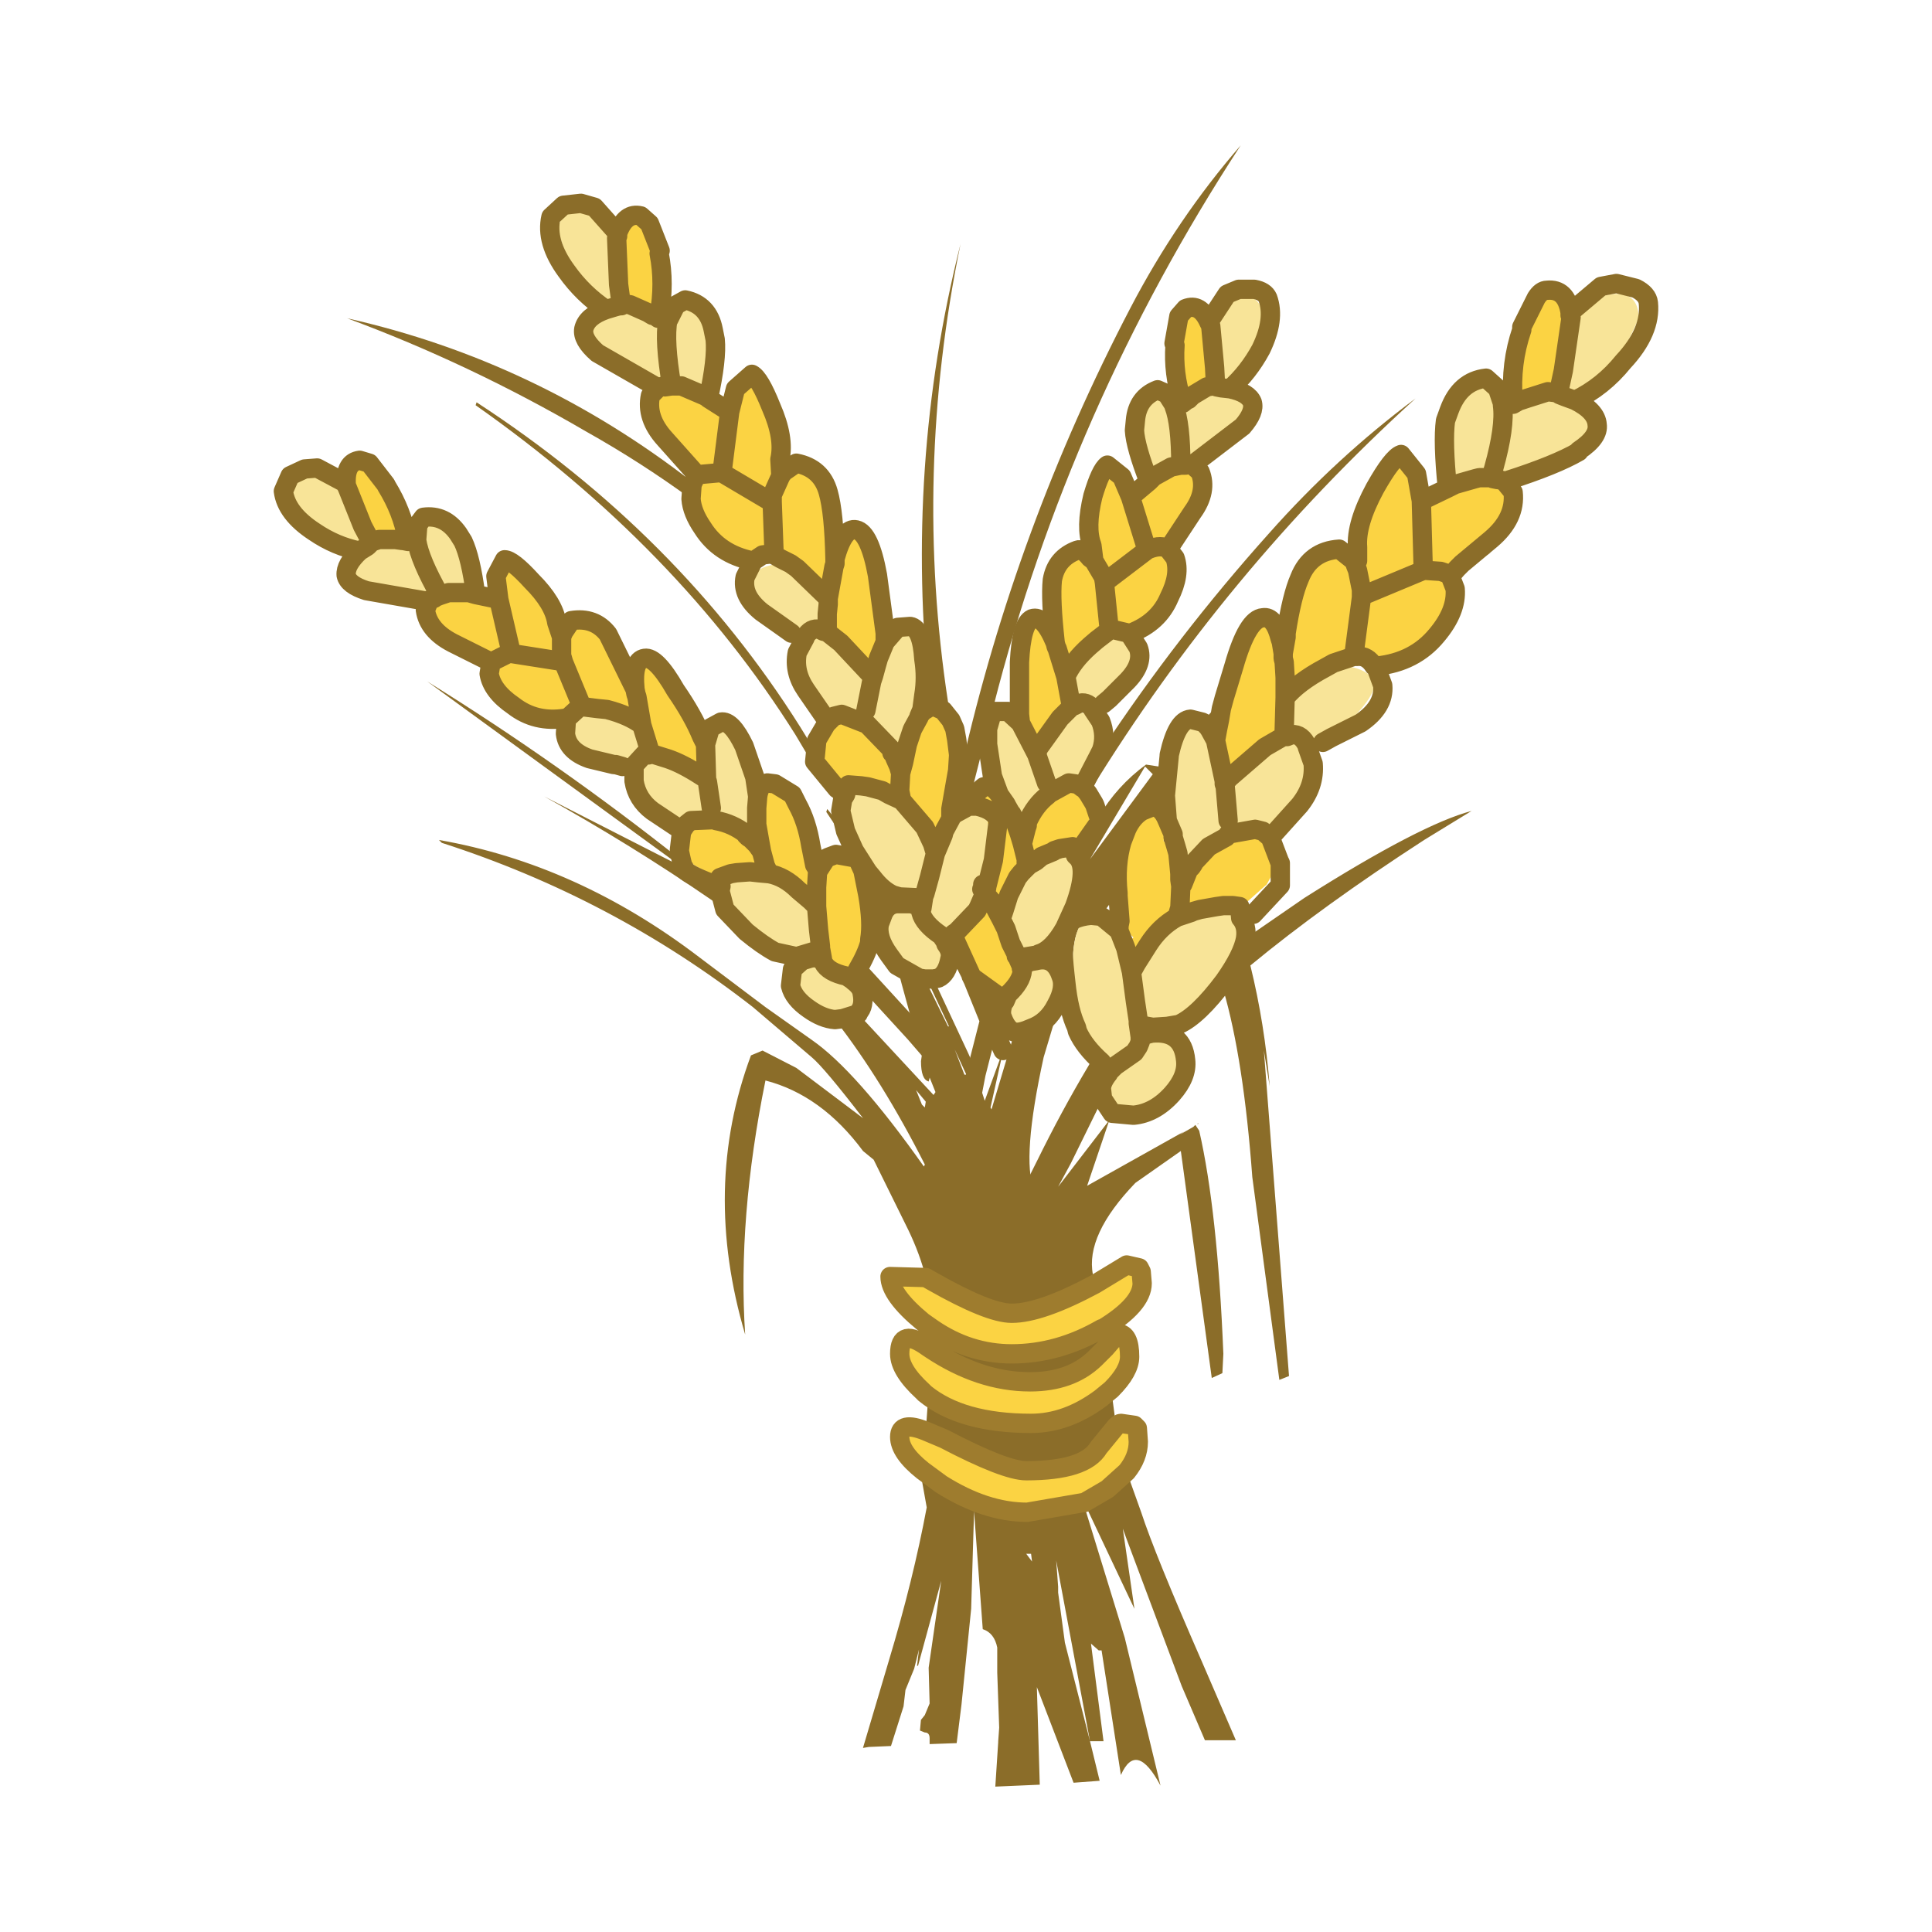
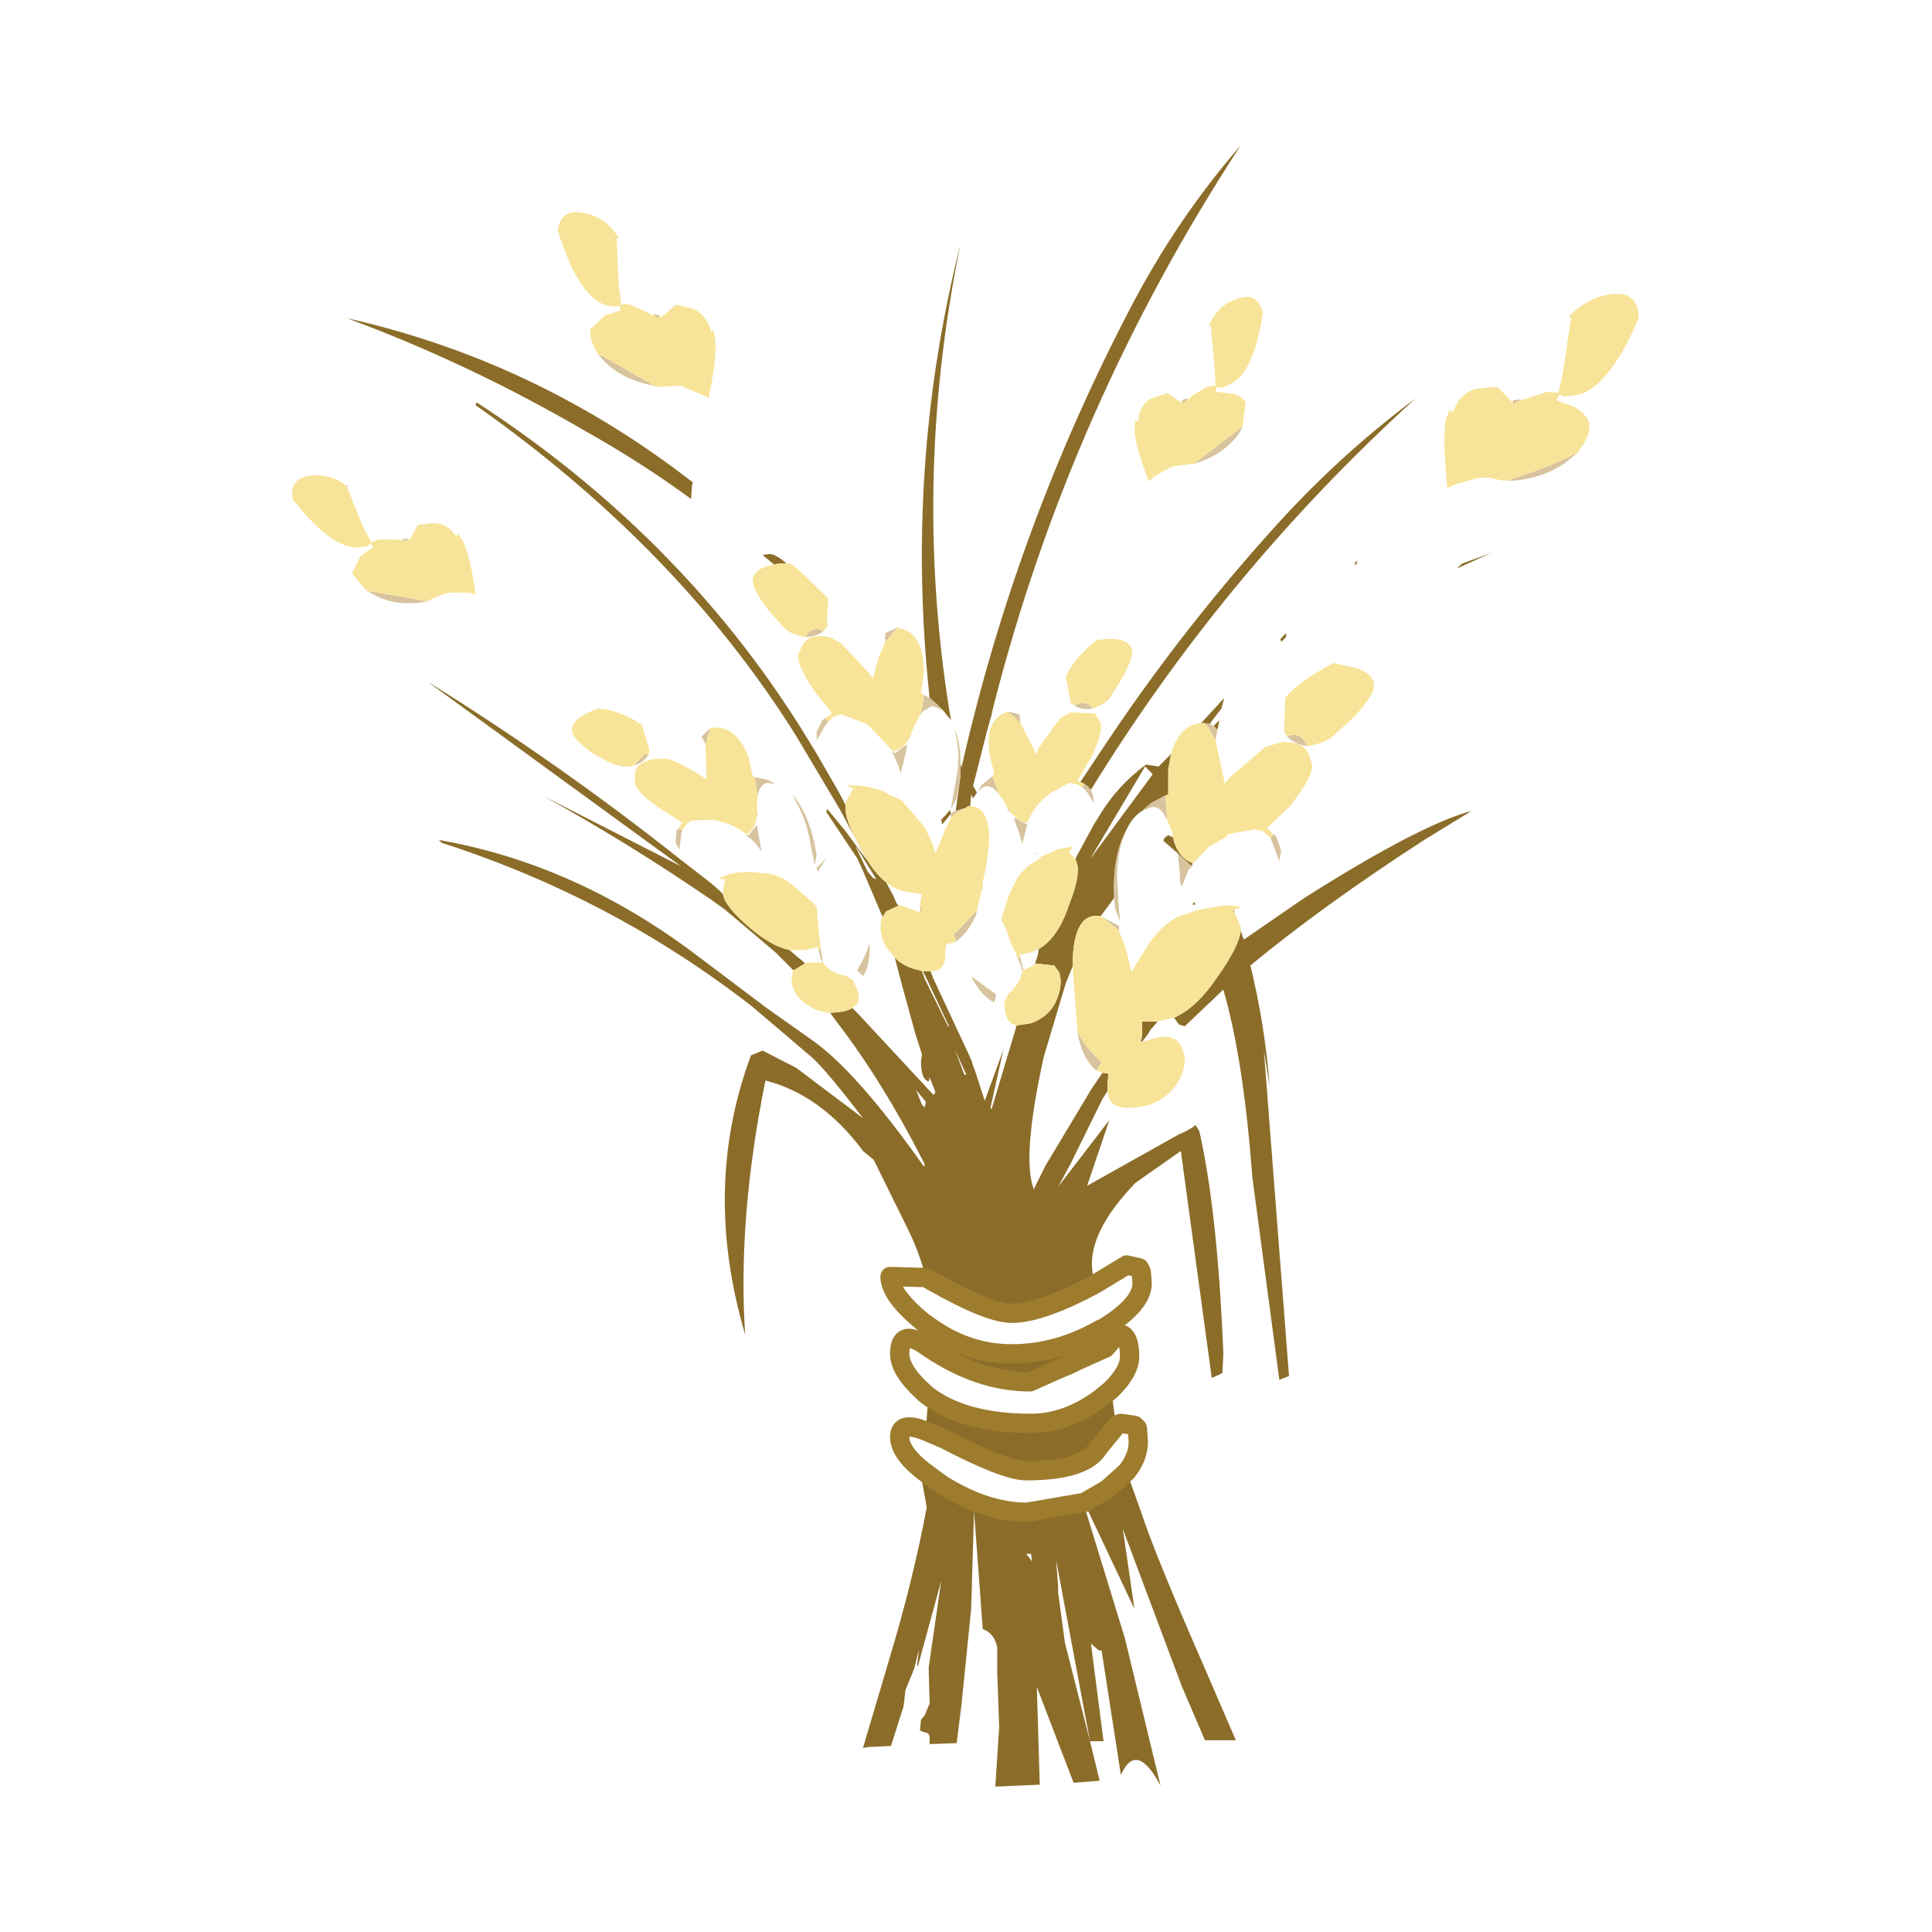
<svg xmlns="http://www.w3.org/2000/svg" version="1.1" id="Layer_1" x="0px" y="0px" width="100px" height="100px" viewBox="0 0 100 100" enable-background="new 0 0 100 100" xml:space="preserve">
  <g>
    <path fill="#8B6D29" d="M75.668,29.174l1.5-0.55l-1.75,0.8L75.668,29.174 M57.018,38.824c2.601-3.933,5.484-7.667,8.65-11.2   c2.334-2.634,4.867-4.967,7.6-7c-6.566,5.966-12.166,12.716-16.799,20.25l-0.201-0.2l-0.149-0.1l-0.2-0.1L57.018,38.824l-0.149,0.3   l-0.75,1.45l0.75-1.45L57.018,38.824 M56.868,42.274c0.634-1.067,1.45-1.967,2.45-2.7l0.65,0.1l0.549-0.55l0.101-0.1l-0.149,0.8   v1.3l-0.15,0.05l-0.75,0.4l-0.45,0.4c-0.333,0.2-0.601,0.517-0.8,0.95c-0.5,0.9-0.717,2.083-0.65,3.55l-0.699,0.95l-0.5-0.05   c-0.701,0.066-1.15,0.283-1.351,0.65l0.5-1.1c0.5-1.367,0.533-2.233,0.101-2.6c0.433,0.367,0.399,1.233-0.101,2.6l-0.5,1.1   c0.2-0.367,0.649-0.583,1.351-0.65l0.5,0.05c-0.967-0.167-1.451,0.7-1.451,2.6l-0.35,0.851l-0.05-0.451c-0.134-1.2-0.134-2,0-2.4   c-0.134,0.4-0.134,1.2,0,2.4l0.05,0.451l-1.15,3.85c-0.766,3.5-0.933,5.783-0.5,6.85l0.051-0.15l0.55-1.1l2.399-4l0.551-0.8   l0.3,0.05c-0.267,0.334-0.384,0.617-0.351,0.85l0.051,0.451l-0.051-0.451c-0.033-0.232,0.084-0.516,0.351-0.85l-0.05,0.6v0.301   l-0.25,0.4l-0.15,0.299l-1.5,3.051l-0.65,1.199l2.65-3.449l-1.15,3.4l5-2.801l-0.199,0.15l0.699-0.4l0.101-0.1l0.2,0.3   c0.633,2.767,1.05,6.616,1.25,11.55l-0.051,1l-0.549,0.25l-1.601-11.75l-2.351,1.65c-1.732,1.8-2.467,3.383-2.199,4.75l0.1,0.5   c-1.867,1-3.3,1.5-4.3,1.5c-0.8,0-2.167-0.551-4.1-1.65l-0.35-0.199c-0.2-0.801-0.5-1.617-0.9-2.451l-1.8-3.649l-0.55-0.45   c-1.433-1.934-3.117-3.15-5.05-3.65c-0.967,4.768-1.317,9.15-1.05,13.15c-1.5-5.066-1.4-9.883,0.3-14.449l0.6-0.25l1.75,0.899   l3.45,2.601c-1.333-1.734-2.216-2.784-2.65-3.15l-3.05-2.6c-4.833-3.767-10.2-6.601-16.1-8.5l-0.15-0.15   c4.767,0.833,9.25,2.85,13.45,6.05l3.45,2.601l2.4,1.699c1.533,1.066,3.467,3.25,5.8,6.551l0.05-0.101   c-1.467-2.899-3.017-5.399-4.65-7.5l0.4-0.05l0.8-0.25l3.9,4.199l0.1-0.149l-0.3-0.75l-0.05,0.2c-0.267-0.066-0.4-0.417-0.4-1.051   l0.05-0.35l-0.35-1.1l-0.7-2.551l-0.25-0.95l-0.1-0.4c0.333,0.333,0.767,0.55,1.3,0.65l0.1,0.05l0.15,0.399l-0.3-0.049l-1.15-0.651   l1.15,0.651l0.3,0.049l1.2,2.451h0.05l-1.15-2.451h0.35l1.8,3.851l0.2,0.45v0.05l0.199,0.55l0.451,1.4l0.949-2.6l0.051-0.201   l-0.701,3.15l0.051,0.1l1.199-4l0.101-0.35l0.7-0.1c0.699-0.234,1.166-0.667,1.4-1.301c0.199-0.5,0.232-0.949,0.1-1.35l-0.25-0.35   l-0.95-0.1l-0.05,0.05l0.05-0.2l0.101-0.3l0.049-0.3c0.668-0.4,1.184-1.15,1.551-2.25c0.434-1.1,0.566-1.85,0.4-2.25l-0.051-0.15   l0.051-0.15l0.25-0.45l0.649-1.2L56.868,42.274l0.05,0.25l-0.949,1.35l0.949-1.35L56.868,42.274 M62.219,37.375l1.149-1.25   l-0.149,0.55l-0.5,0.65l-0.101,0.15l-0.3-0.05h-0.15h-0.05L62.219,37.375l0.1,0.05L62.219,37.375 M66.268,33.074l0.301-0.3v0.2   l-0.25,0.25L66.268,33.074 M70.118,29.125l0.149-0.1l-0.1,0.25L70.118,29.125 M49.718,39.524l0.05,0.2   c1.867-8.267,4.783-16.2,8.75-23.8c1.601-3.066,3.5-5.867,5.701-8.4c-5.9,9.033-10.168,18.716-12.801,29.05l-0.1,0.45l-0.2,0.7   l-0.75,2.95l0.2,0.35l-0.2,0.3l-0.1-0.2l-0.05,0.6h-0.1l-0.15,0.1l-0.5,0.15l0.25-1.85V39.524 M62.818,37.574l0.3-0.3l-0.101,0.5   L62.818,37.574 M60.518,39.125l-0.199,2.05L60.518,39.125 M60.969,44.174l-0.75-0.65l0.049-0.15l0.201-0.15l0.199,0.1h0.051   l0.049,0.25l0.101,0.25L60.969,44.174l-0.101-0.35c0.2,0.434,0.483,0.717,0.851,0.85l-0.051,0.15l-0.6-0.55L60.969,44.174    M59.268,39.674l-2.85,4.8l3.25-4.4L59.268,39.674 M53.668,44.174h0.051l-0.101,0.05L53.668,44.174 M53.618,49.724   c0.634-0.167,1.067,0.1,1.3,0.8c0.167,0.399,0.084,0.899-0.25,1.5c-0.3,0.601-0.732,1-1.3,1.2   c-0.366,0.166-0.649,0.232-0.851,0.199c0.201,0.033,0.484-0.033,0.851-0.199c0.567-0.2,1-0.6,1.3-1.2   c0.334-0.601,0.417-1.101,0.25-1.5C54.686,49.824,54.252,49.558,53.618,49.724 M55.118,48.024c-0.433,0.767-0.884,1.216-1.351,1.35   l-0.049,0.05l0.049-0.05C54.234,49.241,54.686,48.791,55.118,48.024 M59.118,53.074v-0.199h0.8l-0.25,0.299L59.118,53.074l0.55,0.1   l-0.1,0.101l-0.15,0.25l-0.3,0.399h-0.05l0.05-0.299V53.074 M60.768,52.674c0.768-0.333,1.5-1.016,2.201-2.049   c0.766-1.067,1.183-1.884,1.25-2.451l0.149,0.45l0.101-0.05l3.049-2.1c4-2.533,6.884-4.033,8.65-4.5l-2.449,1.5   c-3.5,2.267-6.5,4.434-9,6.5c0.5,2.034,0.832,4.117,1,6.25l-0.301-1.85l1.301,16.85l-0.5,0.199l-1.4-10.5   c-0.301-4.066-0.801-7.299-1.5-9.699l-2,1.9l-0.301-0.101L60.768,52.674 M63.918,47.274l-0.1-0.1l0.05-0.05L63.918,47.274    M59.118,53.625l0.3-0.101L59.118,53.625 M57.068,68.774l0.15,1l-0.551,0.55c-0.833,0.801-1.949,1.2-3.35,1.2   c-1.733,0-3.45-0.567-5.15-1.7l0.05-0.35l0.05-0.7c1.267,0.866,2.633,1.3,4.1,1.3c1.601,0,3.149-0.434,4.649-1.3H57.068    M57.518,71.924l0.25,1.9l-0.899,1.1c-0.467,0.801-1.717,1.201-3.75,1.201c-0.733,0-2.149-0.551-4.25-1.65l-0.95-0.4l0.1-1.4   l-0.3-0.399l0.15-0.149c1.267,1.033,3.101,1.549,5.5,1.549c1.233,0,2.433-0.434,3.601-1.299L57.518,71.924 M58.318,76.174   l0.75,2.101c0.467,1.433,1.517,4.017,3.15,7.75l1.75,4.05h-1.601l-1.2-2.8l-2.85-7.601l-0.2-0.549l0.601,4.149l-2.601-5.5l1.2-0.7   L58.318,76.174 M56.068,77.774l2.15,7l1.85,7.649c-0.834-1.566-1.518-1.75-2.051-0.549l-1-6.451h-0.149l-0.399-0.35l0.649,5.051   h-0.7l0.5,2.049l-1.35,0.101l-1.9-4.95l0.15,5.051l-2.301,0.1l0.15-2.301v-0.049l0.051-0.701l-0.101-2.85v-1.3   c-0.101-0.5-0.351-0.817-0.75-0.95l-0.45-6.1l-0.15,5.05l-0.5,4.95l-0.25,2l-1.4,0.05v-0.3c0-0.2-0.083-0.301-0.25-0.301l-0.25-0.1   l0.05-0.55l0.2-0.25l0.25-0.601l-0.05-1.85l0.65-4.5l-1.2,4.4h-0.05l0.1-0.85l-0.25,1l-0.45,1.1l-0.1,0.85l-0.65,2.051l-1.15,0.049   l-0.3,0.051l1.35-4.551c0.833-2.766,1.483-5.399,1.95-7.899l-0.25-1.399l0.05-0.5l0.95,0.699c1.533,0.967,3.016,1.45,4.45,1.45   L56.068,77.774 M41.018,50.174l-0.9-0.9l-2.6-2.2l-0.7-0.5c-2.767-1.9-5.65-3.683-8.65-5.35l7.25,3.7h-0.05l-13.25-9.65   c4.567,2.833,8.95,5.917,13.15,9.25l0.1,0.4l-0.1-0.4l1.55,1.2c-0.867-0.333-1.333-0.583-1.4-0.75v-0.05v0.05   c0.067,0.167,0.534,0.417,1.4,0.75l0.45,0.4l0.15,0.15c0.067,0.433,0.534,1.017,1.4,1.75c0.733,0.633,1.417,1.017,2.05,1.15   l0.4,0.35l-1.15-0.25l1.15,0.25l0.25,0.2l0.15,0.15l-0.6,0.35L41.018,50.174l0.5-0.45L41.018,50.174 M44.368,44.424l-1.6-2.4   l0.05-0.15l0.95,1.15l1.1,1.5l-1.35-2.55l-2.35-3.95c-4.066-6.467-9.583-12.15-16.55-17.05l0.05-0.15   c6.967,4.534,12.55,10.133,16.75,16.8l0.8,1.3l-0.05,0.5l1.15,1.4l-1.15-1.4l0.05-0.5l1.1,1.9l0.3,0.55l0.15,0.3   c-0.066,0.467,0.2,1.217,0.8,2.25c0.367,0.767,0.8,1.35,1.3,1.75l0.35,0.65l0.2,0.45l0.1,0.1l-0.65,0.3l-0.2,0.3v-0.05l-1-2.35   l-0.25-0.55L44.368,44.424l0.05,0.1l0.25,0.55L44.368,44.424 M35.768,25.824c-1.733-1.267-3.55-2.433-5.45-3.5   c-4-2.333-8.117-4.283-12.35-5.85c6.533,1.467,12.5,4.3,17.9,8.5l-0.05,0.15L35.768,25.824 M48.118,36.125   c-0.867-8-0.333-15.833,1.6-23.5c-1.633,7.933-1.85,15.833-0.65,23.7l0.15,0.95l-0.4-0.5l-0.35-0.35L48.118,36.125 M64.469,48.574   c-0.101,0.567-0.467,1.3-1.101,2.2c-0.899,1.2-1.683,1.95-2.351,2.25c0.668-0.3,1.451-1.05,2.351-2.25   C64.002,49.875,64.368,49.141,64.469,48.574 M61.818,46.674l0.05,0.15h-0.149L61.818,46.674 M62.018,58.174h-0.049l0.049-0.049   V58.174 M53.118,80.424l0.3,0.4l-0.05-0.4H53.118 M54.768,82.424l0.351,2.601l1.3,5.101l-1.75-9.351l0.1,1.351V82.424    M40.068,29.224l-0.6-0.5l0.4-0.05l0.2,0.05l0.35,0.2l0.3,0.25h-0.45L40.068,29.224 M43.518,41.974l0.1-0.6L43.518,41.974    M44.918,45.125l-0.7-1.1l-0.45-1l0.45,1L44.918,45.125l0.25,0.3l0.2,0.1l-1.05-1.7v0.05l0.45,0.95L44.918,45.125 M46.218,46.324   c-0.367-0.167-0.717-0.466-1.05-0.9C45.501,45.858,45.852,46.158,46.218,46.324 M49.168,41.924l0.05,0.2l-0.45,0.55l-0.05-0.25   l0.15-0.15L49.168,41.924 M50.218,41.724h-0.1H50.218 M37.518,47.074l-0.25-0.95L37.518,47.074 M45.668,47.424   c0.133-0.4,0.383-0.617,0.75-0.65C46.051,46.808,45.801,47.024,45.668,47.424 M44.118,52.174l0.3,0.301l-0.8,0.25l-0.4,0.05   l-0.25-0.351l0.55-0.049C43.751,52.341,43.952,52.274,44.118,52.174 M48.318,54.574l-0.95-1.1L48.318,54.574 M48.318,50.674h-0.35   l-0.2-0.399h0.4L48.318,50.674 M50.218,57.125l0.299-1.551L50.218,57.125 M50.018,55.625l-0.6-1.301l0.5,1.301H50.018    M47.918,57.024l-0.5-0.601l0.3,0.75l0.15,0.15L47.918,57.024" />
-     <path fill="#FBD343" d="M77.868,24.924l0.45,0.55c0.1,0.9-0.283,1.717-1.15,2.45l-1.5,1.25l-0.25,0.25l-0.35,0.4l0.25,0.65   c0.066,0.767-0.25,1.567-0.95,2.4c-0.767,0.933-1.8,1.466-3.101,1.6h-0.149c-0.233-0.366-0.517-0.533-0.851-0.5h-0.199l0.4-3.05   l-0.4,3.05l-1.051,0.35l-0.449,0.25c-0.934,0.5-1.617,1.017-2.051,1.55v-1.05l-0.049-0.8l-0.051-0.2v-0.25v0.25l0.051,0.2   l0.049,0.8v1.05l-0.049,1.75l-0.051,0.25l-0.949,0.55l-1.851,1.6l-0.25,0.3v-0.15l-0.45-2.1l0.1-0.55l0.101-0.5l0.101-0.6   l0.149-0.55l0.5-1.65c0.467-1.633,0.967-2.466,1.5-2.5c0.399-0.066,0.7,0.3,0.899,1.1l0.051,0.15l0.1,0.6l0.15-0.85v-0.2   c0.199-1.3,0.434-2.25,0.699-2.85c0.367-0.934,1.051-1.434,2.051-1.5l0.75,0.6l0.05,0.1l0.05,0.15l0.1-0.25v-0.7   c-0.066-0.8,0.234-1.816,0.9-3.05c0.6-1.067,1.051-1.65,1.35-1.75l0.801,1l0.25,1.4l1.35-0.65l0.4-0.2l1.05-0.3l0.2-0.05h0.6   l0.1,0.05l0.25,0.05h0.051l0.199,0.05L77.868,24.924 M81.318,16.424l-0.4,2.75l-0.25,1.15h-0.15l-0.399-0.05l-1.101,0.35   l-0.299,0.1l-0.051-0.05v-0.45c-0.1-1.3-0.066-2.35,0.1-3.15v-0.15l0.75-1.5c0.134-0.133,0.283-0.2,0.451-0.2   c0.5-0.066,0.816,0.134,0.949,0.6l0.1,0.7v0.2l0.201-0.3H81.318 M70.668,30.774l3-1.25h0.15l0.75,0.05l0.3,0.1l0.2,0.15l-0.2-0.15   l-0.3-0.1l-0.75-0.05h-0.15L70.668,30.774l-0.199-0.25l-0.201-1l-0.1-0.25l0.1,0.25l0.201,1v0.4L70.668,30.774 M73.568,25.924   l0.1,3.6L73.568,25.924 M61.018,16.375l0.301-0.25c0.4-0.134,0.699-0.034,0.9,0.3l0.199,0.55l0.051,0.15l0.1-0.3l0.1,0.05l0.2,2.15   l0.05,0.95h-0.15l-0.299,0.05l-0.75,0.45l-0.201,0.2l-0.1-0.05l-0.05-0.35c-0.333-0.967-0.517-1.767-0.55-2.4l-0.051-0.1   L61.018,16.375 M61.719,24.074l0.399,0.35c0.267,0.667,0.134,1.367-0.399,2.1l-1.25,1.9l0.35,0.45c0.199,0.566,0.1,1.25-0.301,2.05   c-0.366,0.867-1.033,1.483-2,1.85h-0.1l-0.85-0.2l-0.15,0.05l-0.25-2.45l0.25,2.45l-0.65,0.5l-0.35,0.3   c-0.6,0.533-1.017,1.066-1.25,1.6l0.25,1.35l0.051,0.2l-0.601,0.6l-1.149,1.6l-0.051,0.3l-0.05-0.1l-0.8-1.55l-0.051-0.45v-2.7   c0.067-1.333,0.283-2.083,0.65-2.25c0.4-0.133,0.801,0.283,1.2,1.25c-0.167-1.5-0.217-2.583-0.149-3.25   c0.133-0.767,0.566-1.284,1.299-1.55c0.168-0.066,0.384,0.067,0.65,0.4l0.2,0.15l-0.101-0.8c-0.232-0.6-0.217-1.45,0.051-2.55   c0.267-0.9,0.517-1.434,0.75-1.6l0.75,0.6l0.449,1.05l0.951-0.8l0.25-0.25l0.899-0.5l0.5-0.1h0.25l0.05-0.05h0.2L61.719,24.074    M57.268,30.074l2.101-1.6l0.101-0.05c0.433-0.167,0.766-0.167,1,0c-0.234-0.167-0.567-0.167-1,0l-0.101,0.05L57.268,30.074   l-0.149-0.2l-0.5-0.85l0.5,0.85l0.05,0.3L57.268,30.074 M58.518,25.724l0.851,2.75L58.518,25.724 M54.618,33.274l0.05,0.2   l0.051,0.1l0.449,1.45l-0.449-1.45l-0.051-0.1L54.618,33.274 M51.719,41.125l0.35,0.5v0.1h-0.15l-0.15,0.1v0.15l0.701,0.35   l0.299,0.85l0.15,0.5l0.2,0.8v0.45v-0.45l-0.2-0.8l0.1-0.4l0.101-0.4l0.05-0.15v-0.05v-0.05v-0.05c0.268-0.6,0.617-1.066,1.051-1.4   l0.1-0.1l1-0.55l0.35,0.05l0.15,0.05l0.199,0.15l0.101,0.05l0.2,0.25l0.3,0.5l-0.3,1.05l-0.801,1.25v-0.05l-0.649,0.1l-0.3,0.1   l-0.051,0.05l-0.6,0.25l-0.3,0.25l-0.351,0.2l-0.149,0.15l-0.25,0.25l-0.2,0.25l-0.449,0.9l-0.25,0.8l-0.15,0.45l-0.5-0.95   l-0.35-0.4l0.1-0.25l-0.1,0.25l0.35,0.4l0.5,0.95l0.25,0.5l0.199,0.6l0.051,0.15l0.3,0.6c-0.033,0.066-0.017,0.1,0.05,0.1v0.05   l0.2,0.45v0.1l0.05,0.1c-0.033,0.401-0.283,0.817-0.75,1.25l-0.15,0.35h-0.049l-0.5,0.051l0.1-0.4l-1.25-0.9l-0.05-0.1l0.05,0.1   l-0.05-0.05v-0.05l-0.05-0.1l-0.45-1.35l-0.15-0.4c0.333-0.267,0.633-0.684,0.899-1.25l0.051-0.25l0.1-0.2l0.301-0.7l-0.101-0.15   l0.101,0.15l-0.301,0.7l-0.1,0.2l0.25-1.1l0.05,0.05v-0.25l0.2,0.15l0.35,0.35l0.1-0.15l-0.35-0.2l-0.1-0.05l0.35-1.4l0.25-2.05   c-0.133-0.366-0.5-0.616-1.1-0.75h-0.35h0.35c0.6,0.134,0.967,0.384,1.1,0.75l-0.25,2.05l-0.35,1.4l-0.2-0.25l0.05-0.25   c0.533-2.4,0.301-3.633-0.7-3.7l0.15-0.4l0.2-0.3l0.05-0.05l0.3-0.25C51.186,40.625,51.451,40.758,51.719,41.125 M59.118,41.974   l0.5-0.2c0.333-0.034,0.601,0.2,0.8,0.7l0.301,0.7l-0.051,0.15l-0.199-0.1l-0.201,0.15l-0.049,0.15l0.75,0.65l0.1,1.05v0.3   l0.05,0.35l-0.05,1.1l-0.15,0.5l0.15-0.5l0.05-1.1l0.101-0.1l0.1-0.25l0.199-0.5l0.15-0.15l0.1-0.15v-0.05l0.801-0.85l0.9-0.5   l0.1-0.15l1.4-0.25l0.399,0.1l0.399,0.35l0.051,0.15l0.4,1.05l-0.65,1.2l-1.35,1.2l-0.051-0.05l-0.35-0.05h-0.5l-0.35,0.05   l-0.851,0.15l-0.351,0.1l-0.1,0.05l-0.75,0.25c-0.6,0.333-1.1,0.817-1.5,1.45l-0.6,0.95l-0.25,0.45l-0.301-1.25l-0.35-0.9v-0.25   l0.551,0.85v-0.05l0.199-0.2l-0.4-0.4l-0.299-0.45l-0.101-1.3v-0.15c-0.101-0.966-0.033-1.85,0.2-2.65l0.25-0.65   C58.518,42.491,58.785,42.174,59.118,41.974 M53.618,44.224l0.101-0.05h-0.051l-0.05-0.05V44.224 M49.218,42.324v0.05l-0.35,0.65   l-0.05,0.2l-0.4,0.95l-0.15-0.5l-0.4-0.85l-1.2-1.4l-0.65-0.3l-0.35-0.2l-0.75-0.2l-0.35-0.05l-0.65-0.05l-0.1,0.05l-1.05-1.2   l-0.5-1.15l0.5-0.85l0.1-0.1l0.3-0.3l0.4-0.1l1.15,0.45l0.15,0.05l1.35,1.4l-0.05,0.1l0.1,0.1l0.05,0.15l0.2,0.45l0.1,0.35   l-0.05,0.9l0.1,0.5l-0.1-0.5l0.05-0.9l0.15-0.55l0.2-0.95l0.65-0.5v-0.15l-0.15-0.1h-0.2v-0.1l0.3-0.55v-0.05l0.2-0.25l0.4-0.25   h0.2l0.45,0.2l0.4,0.5l0.2,0.45l0.1,0.55l0.1,0.8l-0.05,0.8l-0.15,0.85l-0.2,1.15l-0.05,0.05l-0.3,0.35l-0.15,0.15l-0.15,0.15   l0.1,0.15v0.05l0.1-0.1l0.45-0.55v-0.05V42.324 M56.668,66.475l1.65-1l0.65,0.15l0.1,0.199l0.05,0.6   c0,0.734-0.683,1.518-2.05,2.351h-0.051c-1.5,0.866-3.049,1.3-4.649,1.3c-1.467,0-2.833-0.434-4.1-1.3l-0.5-0.351   c-1.133-0.934-1.7-1.717-1.7-2.35l1.85,0.051l0.35,0.199c1.934,1.1,3.3,1.65,4.1,1.65C53.368,67.975,54.801,67.475,56.668,66.475    M57.219,69.774l0.649-0.75c0.399,0,0.601,0.399,0.601,1.2c0,0.5-0.317,1.066-0.951,1.699l-0.549,0.451   c-1.168,0.865-2.367,1.299-3.601,1.299c-2.399,0-4.233-0.516-5.5-1.549l-0.1-0.101c-0.8-0.733-1.2-1.384-1.2-1.95   c0-0.934,0.483-1.05,1.45-0.35l0.15,0.1c1.7,1.133,3.417,1.7,5.15,1.7c1.4,0,2.517-0.399,3.35-1.2L57.219,69.774 M57.768,73.824   c0.101-0.1,0.184-0.15,0.25-0.15l0.701,0.101l0.149,0.149l0.05,0.701c0,0.533-0.199,1.049-0.6,1.549l-1,0.9l-1.2,0.7h-0.05   l-2.9,0.5c-1.434,0-2.917-0.483-4.45-1.45l-0.95-0.699c-0.8-0.635-1.2-1.217-1.2-1.75c0-0.567,0.45-0.668,1.35-0.301l0.95,0.4   c2.101,1.1,3.517,1.65,4.25,1.65c2.033,0,3.283-0.4,3.75-1.201L57.768,73.824 M29.368,37.174h-0.1   c-1.033,0.167-1.933-0.05-2.7-0.65c-0.733-0.5-1.15-1.05-1.25-1.65l0.1-0.6l-2-1c-0.833-0.434-1.3-1-1.4-1.7l0.2-0.5l0.1-0.05   l0.15-0.05l0.05-0.05l0.25-0.1l0.45-0.15h1.05l0.35,0.1l1.2,0.25l-0.15-1.2l0.45-0.85c0.267,0,0.733,0.367,1.4,1.1   c0.767,0.767,1.2,1.483,1.3,2.15l0.25,0.75l0.1-0.25l0.4-0.6c0.8-0.134,1.433,0.1,1.9,0.7l1.4,2.85c-0.1-1,0.067-1.533,0.5-1.6   c0.4-0.066,0.933,0.483,1.6,1.65c0.6,0.867,1.05,1.667,1.35,2.4l0.2,0.4l0.05,1.7v0.1l-0.25-0.15c-0.667-0.434-1.25-0.733-1.75-0.9   l-0.8-0.25l-0.15-0.2l-0.4-1.3c-0.434-0.333-1.033-0.6-1.8-0.8l-0.5-0.05l-0.8-0.1l-0.15,0.05L29.368,37.174 M19.118,23.974   l0.85,1.1l0.05,0.1c0.267,0.566,0.5,1.367,0.7,2.4l0.1,0.35v0.05l-0.35-0.05h-0.85l-0.3,0.1l-0.1,0.05l-0.45-0.85l-0.8-2l0.05-0.1   l0.2,0.25v-0.15l-0.1-0.55c0-0.434,0.2-0.667,0.6-0.7H19.118 M40.118,40.574l0.9,0.55l0.25,0.5c0.333,0.6,0.567,1.316,0.7,2.15   l0.2,1l-0.15,0.4l-0.2,0.35l0.2,0.1v0.05l0.25-0.75l0.05,0.2l0.45-0.7l0.1-0.05c0.9-0.367,1.533,0.583,1.9,2.85l0.25,1.55   c-0.1,0.4-0.316,0.883-0.65,1.45l0.3,0.3l-0.5,0.25l-0.05-0.05l-0.3-0.2c-0.633-0.133-1.034-0.367-1.2-0.7l-0.05-0.1v-0.1   l-0.1-0.55v-0.1l-0.1-0.85l-0.1-1.2l-0.3-0.3l-0.65-0.55c-0.467-0.466-0.967-0.75-1.5-0.85l-0.2-0.4l-0.2-0.75l0.2,0.75l0.2,0.4   l-0.55-0.05l-0.45-0.05l-0.7,0.05l-0.3,0.05l-0.55,0.2l-0.05,0.05l-1.3-0.7l-0.75-0.8l0.1-0.85l0.05-0.15l0.2-0.3l0.25-0.2   l1.2-0.05l0.1,0.05c0.566,0.1,1.083,0.333,1.55,0.7v0.05l0.1,0.1l0.15,0.1l0.3,0.3l0.25,0.35l-0.1-0.55l-0.15-0.85l0.45-0.65   l-0.1-0.15h-0.15l-0.15,0.05l-0.05-0.1l0.05-0.6c0.066-0.433,0.233-0.667,0.5-0.7L40.118,40.574 M39.018,29.024h-0.1   c-1.133-0.233-1.983-0.8-2.55-1.7c-0.367-0.533-0.567-1.033-0.6-1.5l0.05-0.7l0.05-0.15l0.2-0.4l-1.65-1.85   c-0.667-0.733-0.917-1.483-0.75-2.25l0.45-0.45h0.1l0.15-0.05l0.05,0.05l0.35-0.05h0.5l1.05,0.45c0.167,0.066,0.283,0.133,0.35,0.2   l1.1,0.7l0.3-1.2l0.85-0.75c0.267,0.133,0.6,0.7,1,1.7c0.467,1.067,0.617,1.967,0.45,2.7l0.05,0.85l0.15-0.2l0.65-0.45   c0.867,0.167,1.417,0.667,1.65,1.5c0.2,0.7,0.317,1.85,0.35,3.45c0.3-1.1,0.667-1.6,1.1-1.5c0.466,0.1,0.833,0.883,1.1,2.35l0.4,3   v0.45l-0.35,0.85l-0.1,0.35l-0.15,0.55l-0.05,0.15l-0.15-0.25l-1.5-1.6l-0.7-0.55v-0.3v-0.65l0.05-0.5v-0.3l-1.6-1.55l-0.35-0.25   l-0.5-0.25l-0.35-0.2l-0.2-0.05l-0.4,0.05L39.018,29.024 M33.618,11.574l0.55,1.4l-0.05,0.15c0.033,0.7-0.05,1.616-0.25,2.75v0.4   l-0.1,0.05l-0.25-0.15l-0.9-0.4l-0.35-0.05l-0.1,0.1l-0.15-1.1l-0.1-2.4l0.1-0.05l0.2,0.3v-0.15l0.15-0.6   c0.133-0.4,0.417-0.55,0.85-0.45L33.618,11.574 M61.818,46.674l-0.1,0.15h0.149L61.818,46.674 M39.968,25.625l-0.15,0.3l0.15,0.05   V25.625l0.45-1L39.968,25.625 M37.768,21.324l-0.4,3.15h-0.2l-1.1,0.1l1.1-0.1h0.2L37.768,21.324 M39.818,25.924l-2.45-1.45   L39.818,25.924 M40.068,28.724l-0.1-2.75L40.068,28.724 M43.218,28.924v0.25l-0.05,0.15l-0.3,1.65l0.3-1.65l0.05-0.15V28.924    M25.818,31.024l0.65,2.8h-0.15l-0.9,0.45l0.9-0.45h0.15L25.818,31.024 M29.018,34.224l0.15,0.05l-0.1-0.35L29.018,34.224   l-2.55-0.4L29.018,34.224 M29.068,32.974v0.95V32.974 M45.968,40.625l-0.05,0.1l0.1,0.05L45.968,40.625 M32.868,35.674l0.05,0.25   l0.05,0.15l0.25,1.45l-0.25-1.45l-0.05-0.15L32.868,35.674 M42.318,45.125l-0.05,0.8v1v-1L42.318,45.125 M39.068,44.875l-0.05-0.1   l-0.05,0.1H39.068 M30.118,36.574l-0.95-2.3L30.118,36.574" />
    <path fill="#D7C39E" d="M81.719,23.375l-0.301,0.25c-0.767,0.7-1.767,1.116-3,1.25h-0.4C79.686,24.341,80.918,23.841,81.719,23.375    M65.918,43.174l0.15,0.15l0.25,0.7l-0.1,0.55l-0.4-1.05l-0.051-0.15L65.918,43.174 M81.268,16.324l0.051,0.1h-0.1L81.268,16.324    M78.668,20.674l0.051,0.05h-0.051l-0.35,0.2v-0.2L78.668,20.674 M77.568,20.074l-0.051,0.05l-0.1-0.1L77.568,20.074    M61.418,20.625l0.1,0.05h-0.049l-0.25,0.2l-0.051-0.15L61.418,20.625 M62.668,16.875l-0.1-0.05l0.05-0.05L62.668,16.875    M64.318,22.074l-0.15,0.3c-0.467,0.7-1.166,1.216-2.1,1.55l-0.301,0.1L64.318,22.074 M56.469,40.875l0.1,0.3l0.05,0.4l-0.3-0.5   l-0.2-0.25l-0.101-0.05l0.101-0.2l0.149,0.1L56.469,40.875 M60.368,20.375h0.101l-0.051,0.05L60.368,20.375 M52.168,36.824   l0.6,0.15l0.051,0.45L52.168,36.824 M62.618,37.474l0.2,0.1l0.199,0.2l-0.1,0.55l-0.3-0.55l-0.101-0.15l-0.199-0.2L62.618,37.474    M66.618,38.125l0.25-0.1c0.333-0.034,0.601,0.167,0.8,0.6C67.234,38.558,66.885,38.391,66.618,38.125 M51.368,40.174l0.351,0.95   c-0.268-0.367-0.533-0.5-0.801-0.4l-0.3,0.25l0.2-0.35L51.368,40.174 M52.118,41.724l0.2,0.35l-0.15-0.15L52.118,41.724    M52.719,42.424l0.149,0.1l0.3,0.15l-0.05-0.1l0.05,0.05v0.05v0.05l-0.05,0.15l-0.101,0.4l-0.1,0.4l-0.15-0.5l-0.299-0.85   l0.149,0.05L52.719,42.424 M55.618,36.524l0.2-0.1c0.267-0.1,0.517-0.017,0.75,0.25C56.201,36.741,55.885,36.691,55.618,36.524    M59.118,41.974l0.45-0.4l0.75-0.4l0.1,1.3c-0.199-0.5-0.467-0.733-0.8-0.7L59.118,41.974 M58.318,42.924l-0.25,0.65   c-0.233,0.8-0.301,1.684-0.2,2.65v0.15l0.101,1.3l-0.25-0.65l-0.051-0.55C57.602,45.008,57.818,43.824,58.318,42.924    M57.918,47.924v0.25l-0.85-0.7L57.918,47.924 M61.118,45.875l-0.05-0.35v-0.3l-0.1-1.05l0.1,0.1l0.6,0.55l0.051-0.15l0.049,0.05   l-0.1,0.15l-0.15,0.15l-0.199,0.5l-0.1,0.25L61.118,45.875 M50.868,45.824v0.25l-0.05-0.05L50.868,45.824 M50.568,47.125   l-0.051,0.25c-0.266,0.566-0.566,0.983-0.899,1.25l-0.15,0.1l-0.1-0.4l0.15-0.1L50.568,47.125 M50.318,50.574l1.25,0.9l-0.1,0.4   c-0.4-0.168-0.768-0.551-1.101-1.15l-0.05-0.1V50.574 M52.918,50.224l-0.05-0.1v-0.1l-0.2-0.45h0.15l0.1,0.4l0.051,0.25H52.918    M49.968,41.824l-0.55,0.3l-0.2,0.2v-0.25l0.25-0.1L49.968,41.824 M47.618,46.924l0.1,0.1l-0.05,0.1v0.1h-0.05V46.924    M52.868,50.024l0.05-0.05L52.868,50.024 M55.768,53.375c0.234,0.533,0.65,1.066,1.25,1.6l-0.25,0.449   c-0.433-0.333-0.75-0.899-0.949-1.699L55.768,53.375 M59.018,53.924v-0.149v-0.101l0.101-0.049l-0.05,0.299H59.018 M64.168,46.974   v-0.05l0.051,0.05H64.168 M35.168,43.974l-0.2-0.35l0.05-0.65l0.1-0.1l0.2,0.1l-0.05,0.15L35.168,43.974 M22.118,31.125l-0.3,0.05   c-1,0.133-1.85-0.017-2.55-0.45l-0.3-0.15L22.118,31.125 M21.568,27.274l0.05-0.1v0.1H21.568 M36.318,38.125l0.45-0.45l-0.25,0.85   L36.318,38.125 M39.068,40.224l0.7,0.15l0.35,0.2l-0.4-0.05c-0.267,0.033-0.434,0.267-0.5,0.7L39.068,40.224 M41.018,41.125   c0.6,0.7,1.017,1.733,1.25,3.1l-0.1,0.55l-0.2-1c-0.133-0.833-0.367-1.55-0.7-2.15L41.018,41.125 M42.268,44.924l0.5-0.5l-0.45,0.7   L42.268,44.924 M42.268,38.324v-0.45l0.3-0.6l0.15-0.1l0.15,0.2l-0.1,0.1L42.268,38.324 M33.968,20.024l-0.3-0.1   c-1.1-0.233-1.95-0.7-2.55-1.4l-0.2-0.25L33.968,20.024 M34.868,15.875l0.15-0.1l-0.1,0.15L34.868,15.875 M45.818,32.774l0.65-0.3   l-0.65,0.75V32.774 M47.818,35.974l0.3,0.15l0.35,0.3l0.35,0.35l-0.45-0.2h-0.2l-0.4,0.25l-0.2,0.25l0.15-0.35L47.818,35.974    M49.418,37.724c0.2,0.5,0.3,1.1,0.3,1.8v0.6l-0.2,1.2l-0.3,0.55l0.2-1.15l0.15-0.85l0.05-0.8l-0.1-0.8L49.418,37.724    M60.868,43.824l-0.101-0.25l-0.049-0.25L60.868,43.824 M32.018,12.274l-0.1,0.05l0.05-0.1L32.018,12.274 M33.768,16.324l0.1-0.05   l0.25,0.05l-0.05,0.15l-0.2-0.15H33.768 M18.018,25.125l-0.05,0.1l-0.05-0.1H18.018 M20.818,27.974v-0.05l0.25-0.05l0.05,0.15   l-0.25-0.05H20.818 M41.668,32.974c0.2-0.333,0.45-0.466,0.75-0.4l0.2,0.1C42.352,32.875,42.035,32.974,41.668,32.974    M46.168,38.974l0.1-0.1v0.15l0.55-0.4l0.15-0.1l-0.2,0.95l-0.15,0.55l-0.1-0.35l-0.2-0.45l-0.05-0.15L46.168,38.974    M47.068,38.224l0.15-0.45l-0.05,0.2L47.068,38.224 M43.818,40.674l0.1-0.05l-0.05,0.05H43.818 M33.568,39.074   c-0.167,0.267-0.417,0.45-0.75,0.55l0.55-0.6L33.568,39.074 M38.618,43.224l0.05-0.05l0.05,0.1l0.4-0.5l0.05-0.1l0.15,0.85   l0.1,0.55l-0.25-0.35l-0.3-0.3l-0.15-0.1L38.618,43.224 M39.168,42.324v-0.4l0.05,0.2L39.168,42.324 M37.218,45.474l0.05-0.05v0.05   H37.218 M42.368,49.174l0.1-0.1l0.1,0.55l-0.1-0.05l0.1,0.05v0.1l0.05,0.1h-0.05l-0.1-0.25L42.368,49.174 M45.018,48.774v0.25   c0,0.667-0.117,1.167-0.35,1.5l-0.3-0.3C44.702,49.658,44.918,49.174,45.018,48.774" />
    <path fill="#F8E498" d="M81.719,23.324v0.05c-0.801,0.466-2.033,0.966-3.701,1.5h-0.25l-0.199-0.05h-0.051l-0.25-0.05l-0.1-0.05   l0.15-0.5c0.4-1.433,0.55-2.517,0.449-3.25v-0.1l-0.25-0.75l0.25,0.75v0.1c0.101,0.733-0.049,1.817-0.449,3.25l-0.15,0.5h-0.6   l-0.2,0.05l-1.05,0.3l-0.4,0.2c-0.166-1.6-0.199-2.767-0.1-3.5l0.199-0.55l0.201,0.1c0.232-0.667,0.633-1.066,1.199-1.2l1-0.1   l0.1,0.1l0.051-0.05l0.65,0.7l0.1-0.05v0.2l0.35-0.2h0.051l0.299-0.1l1.101-0.35l0.399,0.05h0.15l0.25-1.15l0.4-2.75l-0.051-0.1   c0.634-0.633,1.351-1,2.15-1.1c0.934-0.1,1.4,0.317,1.4,1.25c-1.1,2.567-2.233,3.9-3.4,4l-0.449,0.05l-0.25-0.1l-0.15,0.3   l0.949,0.35c0.467,0.3,0.717,0.6,0.75,0.9C82.301,22.375,82.118,22.824,81.719,23.324 M68.918,38.174l-0.449,0.25l-0.551,0.15   l-0.25,0.05c-0.199-0.434-0.467-0.634-0.8-0.6l-0.25,0.1l-0.149-0.25l0.049-1.75c0.434-0.534,1.117-1.05,2.051-1.55l0.449-0.25   l0.701,0.15c0.899,0.167,1.366,0.483,1.399,0.95c0.033,0.367-0.333,0.95-1.101,1.75L68.918,38.174 M80.719,20.424l-0.051-0.1   L80.719,20.424 M61.518,20.674l0.201-0.2l0.75-0.45l0.299-0.05h0.15l-0.05-0.95l-0.2-2.15l-0.05-0.1c0.3-0.667,0.767-1.1,1.399-1.3   c0.701-0.267,1.15-0.033,1.351,0.7c-0.333,2.2-0.933,3.45-1.8,3.75l-0.35,0.15l-0.25-0.05l-0.051,0.25l0.85,0.1   c0.4,0.1,0.634,0.267,0.701,0.5l-0.15,1.2l-2.551,1.95h-0.149h-0.2l-0.05,0.05h-0.25c0-1.433-0.116-2.45-0.351-3.05v-0.05   l-0.35-0.55l0.35,0.55v0.05c0.234,0.6,0.351,1.617,0.351,3.05l-0.5,0.1l-0.899,0.5l-0.25,0.25c-0.467-1.2-0.717-2.083-0.75-2.65   l0.049-0.5l0.15,0.05c0.033-0.566,0.25-0.966,0.65-1.2l0.8-0.25l0.05,0.05l0.051-0.05l0.649,0.45l0.05-0.1l0.051,0.15l0.25-0.2   H61.518 M57.418,36.174l-0.3,0.25l-0.399,0.2l-0.15,0.05c-0.233-0.267-0.483-0.35-0.75-0.25l-0.2,0.1l-0.2-0.15l-0.25-1.35   c0.233-0.534,0.65-1.067,1.25-1.6l0.35-0.3l0.551-0.05c0.699-0.033,1.117,0.133,1.25,0.5c0.1,0.267-0.066,0.784-0.5,1.55   L57.418,36.174 M62.918,19.974l0.051,0.05L62.918,19.974 M52.818,37.424l0.8,1.55l0.05,0.1l0.051-0.3l1.149-1.6l0.55-0.3l1.25,0.05   l0.301,0.5c0.1,0.3-0.067,0.9-0.5,1.8l-0.701,1.2l0.15,0.05l0.2,0.1l-0.101,0.2l-0.199-0.15l-0.15-0.05l-0.35-0.05l-1,0.55   l-0.1,0.1c-0.434,0.333-0.783,0.8-1.051,1.4v0.05l-0.05-0.05l-0.25-0.05l-0.149-0.1l-0.351-0.3l-0.05-0.05l-0.2-0.35l-0.05-0.1   l0.05,0.1h-0.05v-0.1l-0.35-0.5l-0.351-0.95l0.101-0.1l-0.25-1.05c-0.168-1.167,0.116-1.883,0.85-2.15l0.1-0.05L52.818,37.424    M62.918,38.324l0.45,2.1v0.15l0.25-0.3l1.851-1.6l0.799-0.25c0.734-0.066,1.217,0.117,1.451,0.55l0.199,0.6   c0.033,0.4-0.333,1.1-1.1,2.1l-1.25,1.2l0.35,0.3l-0.15,0.2l-0.399-0.35l-0.399-0.1l-1.4,0.25l-0.1,0.15l-0.9,0.5l-0.801,0.85v0.05   l-0.049-0.05c-0.367-0.133-0.65-0.417-0.851-0.85l-0.149-0.5h-0.051l0.051-0.15l-0.301-0.7l-0.1-1.3l0.15-0.05v-1.3l0.149-0.8   c0.267-0.967,0.767-1.5,1.5-1.6h0.05h0.15l0.199,0.2l0.101,0.15L62.918,38.324 M63.568,42.474l-0.15-1.75l-0.05-0.15l0.05,0.15   L63.568,42.474 M51.818,47.574l0.15-0.45l0.25-0.8l0.449-0.9l0.2-0.25l0.25-0.25l0.149-0.15l0.351-0.2l0.3-0.25l0.6-0.25   l0.051-0.05l0.3-0.1l0.649-0.1v0.05l-0.199,0.2l0.35,0.4l0.051,0.15c0.166,0.4,0.033,1.15-0.4,2.25   c-0.367,1.1-0.883,1.85-1.551,2.25l-0.35,0.15l-0.65,0.15l0.051,0.15h-0.15v-0.05c-0.066,0-0.083-0.034-0.05-0.1l-0.3-0.6   l-0.051-0.15l-0.199-0.6L51.818,47.574 M53.668,39.074l0.051,0.15l0.449,1.3l-0.449-1.3L53.668,39.074 M57.918,48.174l0.35,0.9   l0.301,1.25l0.25-0.45l0.6-0.95c0.4-0.633,0.9-1.117,1.5-1.45l0.75-0.25l0.1-0.05l0.351-0.1l0.851-0.15l0.35-0.05h0.5l0.35,0.05   v0.05l-0.3,0.15l-0.05,0.05l0.1,0.1l0.301,0.7v0.2c-0.067,0.566-0.484,1.383-1.25,2.451c-0.701,1.033-1.434,1.716-2.201,2.049   l-0.85,0.201h-0.8v0.199l-0.2-0.1l0.1,0.699l-0.1-0.699l0.2,0.1v0.551l-0.101,0.049v0.101v0.149l-0.1,0.25l-0.199,0.301l-1,0.699   l-0.301,0.301l-0.05,0.1l0.05-0.1l0.301-0.301l1-0.699l0.199-0.301l0.1-0.25h0.051h0.05l0.899-0.25   c0.533-0.066,0.9,0.084,1.101,0.451l0.2,0.5c0.033,0.566-0.133,1.1-0.5,1.6c-0.5,0.666-1.2,1.033-2.1,1.1   c-0.9,0.1-1.367-0.184-1.4-0.85v-0.301l0.05-0.6l-0.3-0.05l-0.301-0.101l0.25-0.449c-0.6-0.533-1.016-1.066-1.25-1.6l-0.149-1.9   l-0.101-1.45c0-1.9,0.484-2.767,1.451-2.6l0.1,0.05L57.918,48.174 M51.969,51.824h0.049l0.15-0.35   c0.467-0.434,0.717-0.85,0.75-1.25h0.051l0.6-0.3l0.05-0.05l0.95,0.1l0.25,0.35c0.133,0.4,0.1,0.85-0.1,1.35   c-0.234,0.634-0.701,1.066-1.4,1.301l-0.7,0.1c-0.333-0.066-0.533-0.316-0.601-0.75L51.969,51.824 M50.218,41.724   c1,0.067,1.233,1.3,0.7,3.7l-0.05,0.25v0.1v0.05l-0.05,0.2l-0.25,1.1l-1.05,1.1l-0.15,0.1l0.1,0.4l-0.05,0.05l-0.45,0.1l-0.05,0.5   c0.034,0.6-0.216,0.9-0.75,0.9h-0.4h-0.05l-0.1-0.05c-0.533-0.1-0.967-0.316-1.3-0.65l-0.45-0.55c-0.267-0.467-0.35-0.934-0.25-1.4   l0.05-0.15l0.2-0.3l0.65-0.3l0.3,0.05l0.8,0.3h0.05v-0.1l0.05-0.1l-0.1-0.1l0.05-0.45l0.15-0.1l0.05-0.1l0.25-0.9l0.3-1.2l-0.3,1.2   l-0.25,0.9l-0.05,0.1l-0.15,0.1l0.05-0.2l-0.75-0.1c-0.4-0.066-0.767-0.233-1.1-0.5c-0.5-0.4-0.933-0.983-1.3-1.75   c-0.6-1.033-0.867-1.783-0.8-2.25v-0.15l0.4-0.7l-0.3-0.15l0.05-0.05l0.65,0.05l0.35,0.05l0.75,0.2l0.35,0.2l0.65,0.3l1.2,1.4   l0.4,0.85l0.15,0.5l0.4-0.95l0.05-0.2l0.35-0.65v-0.05l0.2-0.2l0.55-0.3l0.15-0.1H50.218 M47.818,46.375l-0.1,0.65L47.818,46.375    M58.918,52.975v-0.1v-0.051l-0.15-1l-0.199-1.5l0.199,1.5l0.15,1v0.051V52.975 M32.818,39.625l-0.2,0.05h-0.4l-0.35-0.1h-0.05   h-0.05l-1.05-0.55c-0.7-0.5-1.067-0.883-1.1-1.15c-0.067-0.367,0.217-0.7,0.85-1l0.45-0.2l0.5,0.05c0.767,0.2,1.367,0.467,1.8,0.8   l0.4,1.3l-0.05,0.25l-0.2-0.05L32.818,39.625 M22.168,31.074v0.05h-0.05l-3.15-0.55l-0.75-0.9l0.45-0.9l0.65-0.45l-0.15-0.2   l-0.15,0.15l-0.35,0.05c-0.933,0.133-2.1-0.683-3.5-2.45c-0.167-0.733,0.133-1.15,0.9-1.25c0.633-0.1,1.25,0.066,1.85,0.5l0.05,0.1   l0.8,2l0.45,0.85l0.1-0.05l0.3-0.1h0.85l0.35,0.05h0.05l0.25,0.05l-0.05-0.15l0.15,0.05l0.35-0.65h0.05v-0.1l0.8-0.1   c0.5,0,0.9,0.233,1.2,0.7l0.1-0.15l0.25,0.4c0.267,0.566,0.483,1.483,0.65,2.75l-0.35-0.1h-1.05l-0.45,0.15l-0.25,0.1l-0.05,0.05   l-0.15,0.05L22.168,31.074 M41.668,32.974l-0.25-0.05l-0.45-0.15l-0.35-0.25l-0.9-1c-0.567-0.767-0.817-1.3-0.75-1.6   c0.1-0.367,0.467-0.6,1.1-0.7l0.2-0.05h0.45h0.2l0.35,0.25l1.6,1.55v0.3l-0.05,0.5v0.65l-0.2,0.25l-0.2-0.1   C42.118,32.508,41.868,32.641,41.668,32.974 M34.118,16.324l0.1,0.1l0.65-0.55l0.05,0.05l0.1-0.15l0.85,0.2   c0.467,0.2,0.783,0.6,0.95,1.2l0.1-0.1l0.1,0.5c0.067,0.667-0.05,1.684-0.35,3.05c-0.066-0.067-0.183-0.134-0.35-0.2l-1.05-0.45   h-0.5l-0.35,0.05l-0.05-0.05l-0.15,0.05h-0.25l-3.05-1.75c-0.3-0.5-0.417-0.917-0.35-1.25l0.75-0.7l0.8-0.25l-0.05-0.25l-0.2,0.05   l-0.4-0.05c-1-0.233-1.867-1.533-2.6-3.9c0.1-0.767,0.55-1.066,1.35-0.9c0.733,0.133,1.316,0.533,1.75,1.2l-0.05,0.1l0.1,2.4   l0.15,1.1l0.1-0.1l0.35,0.05l0.9,0.4l0.25,0.15h0.1l0.2,0.15L34.118,16.324 M60.719,43.174v0.15V43.174 M32.068,15.824h0.1H32.068    M34.918,15.924l-0.3,0.6l-0.05,0.05c-0.133,0.7-0.067,1.833,0.2,3.4c-0.267-1.566-0.333-2.7-0.2-3.4l0.05-0.05L34.918,15.924    M19.168,28.125l0.05-0.05L19.168,28.125 M22.768,30.824c-0.7-1.233-1.1-2.183-1.2-2.85v-0.05l0.05-0.65l-0.05,0.65v0.05   C21.668,28.641,22.068,29.591,22.768,30.824 M46.468,32.474l0.1,0.05c0.833,0.167,1.25,0.917,1.25,2.25l-0.15,1.1l0.15,0.1   l-0.1,0.75l-0.15,0.35v0.05l-0.3,0.55l-0.05,0.1l0.05-0.1v0.1h-0.05l-0.15,0.45c-0.2,0.367-0.467,0.583-0.8,0.65l-0.1,0.1l0.05-0.1   l-1.35-1.4l-0.15-0.05l-1.15-0.45l-0.4,0.1l-0.3,0.3l-0.15-0.2l0.35-0.25l-0.95-1.2c-0.6-0.9-0.867-1.517-0.8-1.85l0.25-0.55   c0.267-0.367,0.716-0.483,1.35-0.35l0.6,0.3l1.5,1.6l0.15,0.25l0.05-0.15l0.15-0.55l0.1-0.35l0.35-0.85L46.468,32.474    M44.818,36.774l0.3-1.5l0.05-0.15l-0.05,0.15L44.818,36.774 M34.568,39.274c0.5,0.167,1.083,0.466,1.75,0.9l0.25,0.15v-0.1   l-0.05-1.7l0.25-0.85h0.1c0.8-0.1,1.417,0.383,1.85,1.45l0.25,1.05l0.1,0.05l0.15,1l-0.05,0.6v0.1v-0.1l0.05,0.1h-0.05v0.4   c-0.066,0.4-0.233,0.684-0.5,0.85l-0.05,0.05v-0.05c-0.467-0.367-0.983-0.6-1.55-0.7l-0.1-0.05l-1.2,0.05l-0.25,0.2l-0.2,0.3   l-0.2-0.1l0.2-0.3l-1.2-0.75c-0.8-0.566-1.217-1-1.25-1.3v-0.6c0.133-0.367,0.5-0.583,1.1-0.65H34.568 M36.568,40.324l0.05,0.15   l0.2,1.35l-0.2-1.35L36.568,40.324 M39.818,45.224c0.533,0.1,1.033,0.384,1.5,0.85l0.65,0.55l0.3,0.3l0.1,1.2l0.1,0.85v0.1   l-0.1,0.1l-0.05-0.15l-0.65,0.15h-0.8c-0.633-0.133-1.317-0.517-2.05-1.15c-0.867-0.733-1.333-1.317-1.4-1.75v-0.05l0.1-0.7   l-0.25-0.05v-0.05l0.55-0.2l0.3-0.05l0.7-0.05l0.45,0.05L39.818,45.224 M47.668,47.224c0.1,0.4,0.45,0.8,1.05,1.2l0.2,0.3   l0.05,0.15l-0.05-0.15l-0.2-0.3C48.118,48.024,47.768,47.625,47.668,47.224 M44.168,50.774l0.2,0.45   c0.167,0.434,0.083,0.75-0.25,0.949c-0.167,0.101-0.367,0.167-0.6,0.201l-0.55,0.049c-0.5-0.033-0.934-0.199-1.3-0.5   c-0.4-0.299-0.633-0.666-0.7-1.1l0.05-0.45l0.05-0.15l0.6-0.35l0.1-0.05h0.8h0.05c0.167,0.333,0.567,0.567,1.2,0.7l0.3,0.2   L44.168,50.774" />
-     <path fill="none" stroke="#8B6D29" stroke-linecap="round" stroke-linejoin="round" d="M79.518,15.424   c0.168-0.267,0.351-0.4,0.551-0.4c0.666-0.067,1.066,0.316,1.199,1.15l1.601-1.35l0.8-0.15l1,0.25c0.4,0.2,0.617,0.45,0.65,0.75   c0.1,1-0.334,2.017-1.301,3.05c-0.699,0.867-1.533,1.534-2.5,2c0.734,0.367,1.117,0.784,1.15,1.25   c0.066,0.434-0.25,0.884-0.949,1.35v0.05 M78.018,24.875l-0.149,0.05l0.45,0.55c0.1,0.9-0.283,1.717-1.15,2.45l-1.5,1.25   l-0.25,0.25l-0.35,0.4l0.25,0.65c0.066,0.767-0.25,1.567-0.95,2.4c-0.767,0.933-1.8,1.466-3.101,1.6h-0.149l0.101,0.05l0.35,0.95   c0.066,0.733-0.316,1.384-1.15,1.95l-1.5,0.75l-0.449,0.25 M67.668,38.625v0.05l0.301,0.85c0.066,0.767-0.168,1.483-0.701,2.15   l-1.35,1.5 M66.219,44.574l0.049,0.1v1.15l-1.399,1.5 M81.268,16.324l0.051,0.1l-0.4,2.75l-0.25,1.15l0.051,0.1l0.25,0.1    M81.268,16.324v-0.15 M79.518,15.424l-0.75,1.5v0.15 M78.719,20.724l0.299-0.1l1.101-0.35l0.399,0.05h0.15 M77.418,20.024l0.1,0.1   l0.25,0.75v0.1c0.101,0.733-0.049,1.817-0.449,3.25l-0.15,0.5l0.1,0.05l0.25,0.05h0.051l0.199,0.05 M78.018,24.875   c1.668-0.534,2.9-1.034,3.701-1.5 M77.418,20.024l-0.5-0.45c-0.9,0.1-1.533,0.65-1.9,1.65 M78.719,20.724h-0.051l-0.35,0.2v-0.2   c-0.1-1.267,0.05-2.483,0.449-3.65 M74.918,25.274c-0.166-1.6-0.199-2.767-0.1-3.5l0.199-0.55 M70.268,29.024v-0.7   c-0.066-0.8,0.234-1.816,0.9-3.05c0.6-1.067,1.051-1.65,1.35-1.75l0.801,1l0.25,1.4l1.35-0.65l0.4-0.2l1.05-0.3l0.2-0.05h0.6    M75.068,29.824l-0.2-0.15l-0.3-0.1l-0.75-0.05h-0.15l-3,1.25l-0.199,0.15l-0.4,3.05h0.199c0.334-0.033,0.617,0.134,0.851,0.5    M73.668,29.524l-0.1-3.6 M77.868,24.924l-0.101-0.05 M81.518,20.724l-0.549-0.2 M61.018,16.375l-0.25,1.4l0.051,0.1    M61.518,20.674l0.201-0.2l0.75-0.45l0.299-0.05h0.15l-0.05-0.95l-0.2-2.15 M62.618,16.774l-0.05-0.1c-0.301-0.667-0.7-0.9-1.2-0.7   l-0.351,0.4 M62.618,16.774l0.05,0.1 M62.568,16.674l0.949-1.45l0.601-0.25h0.8c0.367,0.067,0.6,0.217,0.7,0.45   c0.267,0.733,0.149,1.617-0.351,2.65c-0.433,0.8-0.967,1.483-1.6,2.05c0.633,0.133,1.018,0.366,1.15,0.7   c0.1,0.333-0.066,0.75-0.5,1.25 M61.768,24.024l-0.049,0.05l0.399,0.35c0.267,0.667,0.134,1.367-0.399,2.1l-1.25,1.9l0.35,0.45   c0.199,0.566,0.1,1.25-0.301,2.05c-0.366,0.867-1.033,1.483-2,1.85h-0.1l0.051,0.05l0.449,0.7c0.2,0.533,0.018,1.1-0.55,1.7   l-0.95,0.95l-0.3,0.25 M56.568,36.674v0.05l0.4,0.6c0.199,0.5,0.217,1,0.049,1.5l-0.149,0.3l-0.75,1.45 M56.618,41.574l0.05,0.1   l0.2,0.6l0.05,0.25l-0.949,1.35 M60.518,39.125v-0.05c0.268-1.2,0.634-1.816,1.101-1.85l0.601,0.15 M63.368,36.125l0.5-1.65   c0.467-1.633,0.967-2.466,1.5-2.5c0.399-0.066,0.7,0.3,0.899,1.1 M66.568,32.774c0.199-1.3,0.434-2.25,0.699-2.85   c0.367-0.934,1.051-1.434,2.051-1.5l0.75,0.6l0.05,0.1l0.05,0.15l0.1,0.25l0.201,1 M70.268,29.024l-0.1,0.25 M60.368,20.375   l-0.45-0.2c-0.699,0.267-1.083,0.8-1.15,1.6 M61.168,20.724c-0.3-0.933-0.416-1.883-0.35-2.85 M60.368,20.375l0.05,0.05l0.35,0.55   v0.05c0.234,0.6,0.351,1.617,0.351,3.05h0.25l0.05-0.05h0.2 M61.768,24.024l2.551-1.95 M62.969,20.024l-0.051-0.05 M59.469,24.924   c-0.467-1.2-0.717-2.083-0.75-2.65l0.049-0.5 M52.768,36.974v-2.7c0.067-1.333,0.283-2.083,0.65-2.25   c0.4-0.133,0.801,0.283,1.2,1.25c-0.167-1.5-0.217-2.583-0.149-3.25c0.133-0.767,0.566-1.284,1.299-1.55   c0.168-0.066,0.384,0.067,0.65,0.4l0.2,0.15l-0.101-0.8c-0.232-0.6-0.217-1.45,0.051-2.55c0.267-0.9,0.517-1.434,0.75-1.6l0.75,0.6   l0.449,1.05l0.951-0.8l0.25-0.25l0.899-0.5l0.5-0.1 M57.118,29.875l-0.5-0.85 M60.469,28.424c-0.234-0.167-0.567-0.167-1,0   l-0.101,0.05l-2.101,1.6l-0.1,0.1l0.25,2.45l0.15-0.05l0.85,0.2 M59.368,28.474l-0.851-2.75 M63.668,20.125l-0.449-0.05l-0.25-0.05    M61.518,20.674h-0.049l-0.25,0.2l-0.051-0.15 M61.719,24.074l-0.101-0.05 M51.318,37.024l0.199-0.2h0.65 M52.768,36.974   l0.051,0.45l0.8,1.55l0.05,0.1l0.051-0.3l1.149-1.6l0.601-0.6l-0.051-0.2l-0.25-1.35l-0.449-1.45l-0.051-0.1l-0.05-0.2    M70.469,30.924v-0.4 M66.568,32.974v-0.2 M66.318,33.224l-0.051-0.15 M66.418,33.824l-0.1-0.6 M66.568,32.974l-0.15,0.85v0.25   l0.051,0.2l0.049,0.8v1.05c0.434-0.534,1.117-1.05,2.051-1.55l0.449-0.25l1.051-0.35 M63.219,36.674l0.149-0.55 M63.118,37.274   l0.101-0.6 M63.118,37.274l-0.101,0.5l-0.1,0.55l0.45,2.1v0.15l0.25-0.3l1.851-1.6l0.949-0.55l0.051-0.25l0.049-1.75    M62.318,37.424l-0.1-0.05 M62.918,38.324l-0.3-0.55l-0.101-0.15l-0.199-0.2 M63.368,40.574l0.05,0.15l0.15,1.75 M66.418,38.125   h0.2l0.25-0.1c0.333-0.034,0.601,0.167,0.8,0.6 M55.168,35.024c0.233-0.534,0.65-1.067,1.25-1.6l0.35-0.3l0.65-0.5 M52.818,37.424   l-0.65-0.6 M51.368,40.174l0.351,0.95l0.35,0.5l0.05,0.1l0.2,0.35l0.05,0.05 M53.168,42.625v-0.05c0.268-0.6,0.617-1.066,1.051-1.4   l0.1-0.1l1-0.55l0.35,0.05l0.15,0.05l0.199,0.15l0.101-0.2 M51.118,37.724v0.8l0.25,1.65 M50.618,40.974l0.3-0.25   c0.268-0.1,0.533,0.034,0.801,0.4 M51.318,37.024l-0.2,0.7 M50.568,41.024l0.05-0.05 M50.568,41.024l-0.2,0.3l-0.15,0.4h0.35   c0.6,0.134,0.967,0.384,1.1,0.75l-0.25,2.05l-0.35,1.4v0.05l-0.1,0.25l0.35,0.4l0.5,0.95l0.15-0.45l0.25-0.8l0.449-0.9l0.2-0.25   l0.25-0.25v-0.45l-0.2-0.8l-0.15-0.5l-0.299-0.85l-0.101-0.2 M54.168,40.524l-0.449-1.3l-0.051-0.15 M55.618,36.524l0.2-0.1   c0.267-0.1,0.517-0.017,0.75,0.25 M55.618,36.524l-0.149,0.05 M56.018,40.774l0.101,0.05l0.2,0.25l0.3,0.5 M55.518,43.875l0.15,0.4   l0.051,0.05c0.433,0.367,0.399,1.233-0.101,2.6l-0.5,1.1c0.2-0.367,0.649-0.583,1.351-0.65l0.5,0.05l0.1,0.05l0.85,0.7l0.35,0.9   l0.301,1.25l0.25-0.45l0.6-0.95c0.4-0.633,0.9-1.117,1.5-1.45l0.15-0.5l0.05-1.1l-0.05-0.35v-0.3l-0.1-1.05l-0.101-0.35l-0.149-0.5   v-0.15l-0.301-0.7l-0.1-1.3l0.199-2.05 M60.418,42.474c-0.199-0.5-0.467-0.733-0.8-0.7l-0.5,0.2c-0.333,0.2-0.601,0.517-0.8,0.95   l-0.25,0.65c-0.233,0.8-0.301,1.684-0.2,2.65v0.15l0.101,1.3 M57.918,47.924v0.25 M55.518,43.875v-0.05l-0.649,0.1l-0.3,0.1   l-0.051,0.05l-0.6,0.25l-0.3,0.25l-0.351,0.2l-0.149,0.15 M57.918,47.924l0.051-0.25 M52.918,43.674l0.1-0.4l0.101-0.4l0.05-0.15   v-0.05v-0.05 M50.868,45.824v0.25l0.101,0.15l-0.301,0.7l-0.1,0.2l-1.05,1.1l-0.15,0.1l0.1,0.4l0.75,1.65l-0.8-1.6 M50.218,50.375   l0.05,0.1l0.05,0.1l1.25,0.9l-0.1,0.4l-0.25,0.949l0.699,1.551 M51.969,51.824h0.049l0.15-0.35c0.467-0.434,0.717-0.85,0.75-1.25   l-0.05-0.1v-0.1l-0.2-0.45v-0.05c-0.066,0-0.083-0.034-0.05-0.1l-0.3-0.6l-0.051-0.15l-0.199-0.6l-0.25-0.5 M50.118,41.724   l-0.15,0.1l-0.55,0.3l-0.2,0.2 M49.218,42.375l-0.35,0.65l-0.05,0.2l-0.4,0.95l-0.3,1.2l-0.25,0.9l-0.05,0.1l-0.15,0.1l-1.1-0.05   l-0.35-0.1 M47.618,46.924l0.1,0.1l0.1-0.65 M50.818,46.024l0.05,0.05 M50.868,45.824v-0.05 M55.118,48.024   c-0.134,0.4-0.134,1.2,0,2.4l0.05,0.451c0.1,0.966,0.283,1.732,0.551,2.299l0.049,0.201c0.234,0.533,0.65,1.066,1.25,1.6   l-0.25,0.449c-0.933,1.566-1.816,3.201-2.649,4.9 M52.518,53.424c0.201,0.033,0.484-0.033,0.851-0.199c0.567-0.2,1-0.6,1.3-1.2   c0.334-0.601,0.417-1.101,0.25-1.5c-0.232-0.7-0.666-0.967-1.3-0.8l-0.3,0.05l-0.4,0.2l-0.05,0.05 M53.719,49.424l0.049-0.05   c0.467-0.134,0.918-0.583,1.351-1.35 M52.668,49.574h0.15l0.9-0.15 M52.518,53.424c-0.266-0.066-0.482-0.333-0.649-0.799   c-0.067-0.201-0.033-0.467,0.101-0.801 M50.368,50.725l0.851,2.1l-0.701,2.75l-0.299,1.551 M57.368,55.574l0.05-0.1l0.301-0.301   l1-0.699l0.199-0.301l0.1-0.25v-0.149v-0.101l-0.1-0.699l0.2,0.1l0.55,0.1l0.75-0.049l0.6-0.101c0.668-0.3,1.451-1.05,2.351-2.25   c0.634-0.9,1-1.633,1.101-2.2 M64.168,46.974v-0.05l-0.35-0.05h-0.5l-0.35,0.05l-0.851,0.15l-0.351,0.1l-0.1,0.05l-0.75,0.25    M58.568,50.324l0.199,1.5l0.15,1v0.051v0.1 M59.118,53.625l-0.101,0.049 M59.418,53.524l-0.3,0.101 M59.418,53.524l0.2-0.05   c1.067-0.1,1.649,0.366,1.75,1.4c0.067,0.566-0.167,1.149-0.7,1.75c-0.6,0.666-1.267,1.033-2,1.1l-1.1-0.1l-0.5-0.75l-0.051-0.451   c-0.033-0.232,0.084-0.516,0.351-0.85 M43.218,52.774c-0.434-0.034-0.883-0.217-1.35-0.55c-0.533-0.367-0.85-0.768-0.95-1.2   l0.1-0.85l0.5-0.45 M40.118,49.274c-0.433-0.233-0.933-0.583-1.5-1.05l-1.1-1.15 M35.418,44.924h-0.05 M35.268,44.524l-0.1-0.45   v-0.1 M35.118,42.875l-1.35-0.9c-0.533-0.4-0.85-0.917-0.95-1.55v-0.75v-0.05l0.55-0.6l0.2,0.05 M32.218,39.674l-0.35-0.1h-0.05   h-0.05l-1.25-0.3c-0.767-0.267-1.183-0.7-1.25-1.3l0.05-0.75l0.05-0.05h-0.1c-1.033,0.167-1.933-0.05-2.7-0.65   c-0.733-0.5-1.15-1.05-1.25-1.65l0.1-0.6l-2-1c-0.833-0.434-1.3-1-1.4-1.7l0.2-0.5h-0.05v0.05h-0.05 M18.968,30.574   c-0.633-0.2-0.983-0.466-1.05-0.8c-0.033-0.367,0.2-0.784,0.7-1.25c-0.833-0.167-1.617-0.5-2.35-1c-0.967-0.633-1.5-1.333-1.6-2.1   l0.35-0.8l0.75-0.35l0.65-0.05l1.5,0.8c-0.033-0.733,0.2-1.133,0.7-1.2l0.5,0.15l0.85,1.1l0.05,0.1   c0.533,0.867,0.883,1.767,1.05,2.7 M21.618,27.174l0.3-0.4c0.733-0.1,1.333,0.183,1.8,0.85l0.25,0.4   c0.267,0.566,0.483,1.483,0.65,2.75l1.2,0.25l-0.15-1.2l0.45-0.85c0.267,0,0.733,0.367,1.4,1.1c0.767,0.767,1.2,1.483,1.3,2.15   l0.25,0.75l0.1-0.25l0.4-0.6c0.8-0.134,1.433,0.1,1.9,0.7l1.4,2.85c-0.1-1,0.067-1.533,0.5-1.6c0.4-0.066,0.933,0.483,1.6,1.65   c0.6,0.867,1.05,1.667,1.35,2.4 M36.768,37.674l0.55-0.3c0.367-0.067,0.767,0.35,1.2,1.25l0.55,1.6 M40.118,40.574l0.9,0.55   l0.25,0.5c0.333,0.6,0.567,1.316,0.7,2.15l0.2,1l0.1,0.15l0.05,0.2l0.45-0.7l0.1-0.05l0.4-0.15l1.1,0.2l0.05,0.1l0.25,0.55   l0.25,1.25c0.167,0.967,0.2,1.733,0.1,2.3v0.15 M43.768,43.024l-0.25-1.05 M42.218,38.924l0.05-0.5v-0.1 M42.718,37.174l-1-1.45   c-0.434-0.633-0.583-1.283-0.45-1.95l0.4-0.75v-0.05 M40.968,32.774l-0.35-0.25l-1.2-0.85c-0.7-0.566-0.983-1.167-0.85-1.8l0.4-0.8   l0.05-0.05h-0.1c-1.133-0.233-1.983-0.8-2.55-1.7c-0.367-0.533-0.567-1.033-0.6-1.5 M35.868,24.974l0.2-0.4l-1.65-1.85   c-0.667-0.733-0.917-1.483-0.75-2.25l0.45-0.45h-0.15 M30.918,18.274c-0.533-0.467-0.767-0.883-0.7-1.25   c0.1-0.434,0.483-0.767,1.15-1c-0.8-0.534-1.483-1.2-2.05-2c-0.733-1-1-1.934-0.8-2.8l0.65-0.6l0.9-0.1l0.7,0.2l1.2,1.35   c0.267-0.733,0.667-1.033,1.2-0.9l0.45,0.4l0.55,1.4l-0.05,0.15c0.2,1.033,0.2,2.1,0,3.2 M35.018,15.774l0.45-0.25   c0.8,0.167,1.283,0.683,1.45,1.55l0.1,0.5c0.067,0.667-0.05,1.684-0.35,3.05l1.1,0.7l0.3-1.2l0.85-0.75c0.267,0.133,0.6,0.7,1,1.7   c0.467,1.067,0.617,1.967,0.45,2.7l0.05,0.85l0.15-0.2l0.65-0.45c0.867,0.167,1.417,0.667,1.65,1.5c0.2,0.7,0.317,1.85,0.35,3.45   c0.3-1.1,0.667-1.6,1.1-1.5c0.466,0.1,0.833,0.883,1.1,2.35l0.4,3v0.45l-0.35,0.85l-0.1,0.35l-0.15,0.55l-0.05,0.15l-0.05,0.15   l-0.3,1.5 M46.468,32.474l0.65-0.05c0.4,0.066,0.633,0.633,0.7,1.7c0.1,0.633,0.1,1.25,0,1.85 M49.218,37.274l0.2,0.45l0.1,0.55   l0.1,0.8l-0.05,0.8l-0.15,0.85l-0.2,1.15 M65.768,43.375l0.15-0.2 M65.768,43.375l0.051,0.15l0.4,1.05 M64.168,46.974l0.051,0.55   c0.232,0.267,0.316,0.617,0.25,1.05 M61.768,44.724v-0.05l0.801-0.85l0.9-0.5l0.1-0.15l1.4-0.25l0.399,0.1l0.399,0.35    M61.118,45.875l0.101-0.1l0.1-0.25l0.199-0.5l0.15-0.15l0.1-0.15 M57.168,30.174l-0.05-0.3 M53.568,61.424l0.55-1.1    M31.968,12.224l-0.05,0.1l0.1,2.4l0.15,1.1l0.1-0.1l0.35,0.05l0.9,0.4l0.25,0.15h0.1l0.2,0.15l0.05-0.15 M31.968,12.224v-0.15    M32.068,15.824l-0.2,0.05l-0.5,0.15 M32.168,15.824h-0.1 M30.918,18.274l3.05,1.75 M34.218,20.024l0.15-0.05l0.05,0.05l0.35-0.05   c-0.267-1.566-0.333-2.7-0.2-3.4l0.05-0.05l0.3-0.6 M35.018,15.774l-0.1,0.15 M34.768,19.974h0.5l1.05,0.45   c0.167,0.066,0.283,0.133,0.35,0.2 M34.118,20.024h0.1 M39.818,25.924l0.15,0.05v-0.35l0.45-1 M35.868,24.974l-0.05,0.15l-0.05,0.7    M36.068,24.574l1.1-0.1h0.2l0.4-3.15 M39.468,28.724l-0.45,0.3 M40.418,28.924l-0.35-0.2l-0.2-0.05l-0.4,0.05 M39.968,25.974   l0.1,2.75 M37.368,24.474l2.45,1.45 M40.918,29.174l-0.5-0.25 M42.818,32.424v-0.65l0.05-0.5v-0.3l-1.6-1.55l-0.35-0.25    M42.868,30.974l0.3-1.65l0.05-0.15v-0.25 M17.918,25.125l0.05,0.1l0.8,2l0.45,0.85l0.1-0.05l0.3-0.1h0.85l0.35,0.05h0.05   l0.25,0.05l-0.05-0.15 M17.918,25.125v-0.1 M19.168,28.125l-0.15,0.15l-0.4,0.25 M19.218,28.074l-0.05,0.05 M18.968,30.574   l3.15,0.55 M21.618,27.174v0.1l-0.05,0.65v0.05c0.1,0.667,0.5,1.617,1.2,2.85l0.45-0.15h1.05l0.35,0.1 M25.418,34.274l0.9-0.45   h0.15l-0.65-2.8 M29.018,34.224l0.15,0.05l-0.1-0.35v-0.95 M29.018,34.224l-2.55-0.4 M22.768,30.824l-0.25,0.1l-0.05,0.05   l-0.15,0.05l-0.1,0.05 M30.918,36.674l-0.8-0.1l-0.15,0.05l-0.6,0.55 M46.468,32.474l-0.65,0.75 M42.818,32.424v0.3l0.7,0.55   l1.5,1.6l0.15,0.25 M42.618,32.674l-0.2-0.1c-0.3-0.066-0.55,0.067-0.75,0.4 M42.718,37.174l0.15,0.2l0.3-0.3l0.4-0.1l1.15,0.45   l0.15,0.05l1.35,1.4l-0.05,0.1 M47.068,38.224l0.15-0.45l0.05-0.1l0.3-0.55v-0.05l0.15-0.35l0.1-0.75 M42.818,32.724l-0.2-0.05    M42.868,37.375l-0.1,0.1l-0.5,0.85 M43.918,40.625l0.65,0.05l0.35,0.05l0.75,0.2l0.35,0.2l0.65,0.3l-0.1-0.5l0.05-0.9l-0.1-0.35   l-0.2-0.45l-0.05-0.15l-0.1-0.1 M43.868,40.674l0.05-0.05 M46.418,46.774h0.75l0.45,0.15 M47.668,47.224v-0.1l0.05-0.1    M43.618,41.375l-0.1,0.6 M43.768,43.024l0.45,1l0.7,1.1l0.25,0.3c0.333,0.434,0.684,0.733,1.05,0.9 M43.318,40.824l-1.15-1.4   l0.05-0.5 M43.618,41.375l0.15-0.25l0.1-0.45 M47.568,37.074l0.2-0.25l0.4-0.25h0.2l0.45,0.2l0.4,0.5 M46.968,38.524l-0.2,0.95   l-0.15,0.55 M46.968,38.524l0.1-0.3 M49.218,42.074v-0.2 M49.218,42.074v0.25 M50.118,41.724h0.1 M33.218,37.524l-0.25-1.45   l-0.05-0.15l-0.05-0.25 M33.618,38.824l0.15,0.2l0.8,0.25c0.5,0.167,1.083,0.466,1.75,0.9l0.25,0.15v-0.1l-0.05-1.7l-0.2-0.4    M33.618,38.824l-0.4-1.3c-0.434-0.333-1.033-0.6-1.8-0.8l-0.5-0.05 M33.768,39.024l-0.2,0.05 M35.118,42.875l0.2,0.1l0.2-0.3   l0.25-0.2l1.2-0.05l0.1,0.05c0.566,0.1,1.083,0.333,1.55,0.7v0.05 M39.168,42.324v-0.4v-0.1l0.05-0.6l-0.15-1 M36.768,37.674   l-0.25,0.85 M36.818,41.824l-0.2-1.35l-0.05-0.15 M39.218,41.224c0.066-0.433,0.233-0.667,0.5-0.7l0.4,0.05 M39.168,42.674   l0.15,0.85l0.1,0.55l0.2,0.75l0.2,0.4c0.533,0.1,1.033,0.384,1.5,0.85l0.65,0.55l0.3,0.3v-1l0.05-0.8 M39.168,42.674v-0.35    M39.418,44.074l-0.25-0.35l-0.3-0.3l-0.15-0.1l-0.1-0.1 M37.268,45.424l0.55-0.2l0.3-0.05l0.7-0.05l0.45,0.05l0.55,0.05    M35.318,42.974l-0.05,0.15l-0.1,0.85 M37.268,45.424v0.05l0.05,0.4l-0.05,0.25l0.25,0.95 M42.368,49.174l0.1-0.1v-0.1l-0.1-0.85   l-0.1-1.2 M35.268,44.524l0.1,0.4 M35.418,44.924v0.05c0.067,0.167,0.534,0.417,1.4,0.75 M40.118,49.274l1.15,0.25l0.1-0.05l1-0.3    M46.668,41.424l1.2,1.4l0.4,0.85l0.15,0.5 M45.668,47.424l-0.15,0.4c-0.1,0.467,0.067,1,0.5,1.6l0.4,0.55l1.15,0.651l0.3,0.049    M44.668,50.524l2.7,2.95l0.95,1.1 M46.418,46.774c-0.367,0.033-0.617,0.25-0.75,0.65 M48.968,48.875l-0.05-0.15l-0.2-0.3   c-0.6-0.4-0.95-0.8-1.05-1.2 M44.418,52.475v-0.051c0.233-0.232,0.3-0.583,0.2-1.049c-0.033-0.201-0.183-0.4-0.45-0.601l-0.05-0.05   l-0.3-0.2c-0.633-0.133-1.034-0.367-1.2-0.7 M44.668,50.524l-0.3-0.3c0.333-0.566,0.55-1.05,0.65-1.45 M42.468,49.574h-0.45   l-0.5,0.15 M42.468,49.574l0.1,0.05l-0.1-0.55 M42.568,49.625v0.1l0.05,0.1 M43.218,52.774l0.4-0.05l0.8-0.25 M48.968,48.875   c0.2,0.267,0.267,0.517,0.2,0.75c-0.1,0.533-0.3,0.866-0.6,1l-0.25,0.049 M47.968,50.674h0.35 M47.968,50.674h-0.1 M50.318,50.574   v0.051l0.05,0.1 M50.268,50.474v0.05 M29.168,34.274l0.95,2.3" />
-     <path fill="none" stroke="#9E7C2E" stroke-linecap="round" stroke-linejoin="round" d="M56.668,66.475l1.65-1l0.65,0.15l0.1,0.199   l0.05,0.6c0,0.734-0.683,1.518-2.05,2.351h-0.051c-1.5,0.866-3.049,1.3-4.649,1.3c-1.467,0-2.833-0.434-4.1-1.3l-0.5-0.351   c-1.133-0.934-1.7-1.717-1.7-2.35l1.85,0.051l0.35,0.199c1.934,1.1,3.3,1.65,4.1,1.65C53.368,67.975,54.801,67.475,56.668,66.475    M57.219,69.774l0.649-0.75c0.399,0,0.601,0.399,0.601,1.2c0,0.5-0.317,1.066-0.951,1.699l-0.549,0.451   c-1.168,0.865-2.367,1.299-3.601,1.299c-2.399,0-4.233-0.516-5.5-1.549l-0.1-0.101c-0.8-0.733-1.2-1.384-1.2-1.95   c0-0.934,0.483-1.05,1.45-0.35l0.15,0.1c1.7,1.133,3.417,1.7,5.15,1.7c1.4,0,2.517-0.399,3.35-1.2L57.219,69.774 M57.768,73.824   c0.101-0.1,0.184-0.15,0.25-0.15l0.701,0.101l0.149,0.149l0.05,0.701c0,0.533-0.199,1.049-0.6,1.549l-1,0.9l-1.2,0.7h-0.05   l-2.9,0.5c-1.434,0-2.917-0.483-4.45-1.45l-0.95-0.699c-0.8-0.635-1.2-1.217-1.2-1.75c0-0.567,0.45-0.668,1.35-0.301l0.95,0.4   c2.101,1.1,3.517,1.65,4.25,1.65c2.033,0,3.283-0.4,3.75-1.201L57.768,73.824" />
+     <path fill="none" stroke="#9E7C2E" stroke-linecap="round" stroke-linejoin="round" d="M56.668,66.475l1.65-1l0.65,0.15l0.1,0.199   l0.05,0.6c0,0.734-0.683,1.518-2.05,2.351h-0.051c-1.5,0.866-3.049,1.3-4.649,1.3c-1.467,0-2.833-0.434-4.1-1.3l-0.5-0.351   c-1.133-0.934-1.7-1.717-1.7-2.35l1.85,0.051l0.35,0.199c1.934,1.1,3.3,1.65,4.1,1.65C53.368,67.975,54.801,67.475,56.668,66.475    M57.219,69.774l0.649-0.75c0.399,0,0.601,0.399,0.601,1.2c0,0.5-0.317,1.066-0.951,1.699l-0.549,0.451   c-1.168,0.865-2.367,1.299-3.601,1.299c-2.399,0-4.233-0.516-5.5-1.549l-0.1-0.101c-0.8-0.733-1.2-1.384-1.2-1.95   c0-0.934,0.483-1.05,1.45-0.35l0.15,0.1c1.7,1.133,3.417,1.7,5.15,1.7L57.219,69.774 M57.768,73.824   c0.101-0.1,0.184-0.15,0.25-0.15l0.701,0.101l0.149,0.149l0.05,0.701c0,0.533-0.199,1.049-0.6,1.549l-1,0.9l-1.2,0.7h-0.05   l-2.9,0.5c-1.434,0-2.917-0.483-4.45-1.45l-0.95-0.699c-0.8-0.635-1.2-1.217-1.2-1.75c0-0.567,0.45-0.668,1.35-0.301l0.95,0.4   c2.101,1.1,3.517,1.65,4.25,1.65c2.033,0,3.283-0.4,3.75-1.201L57.768,73.824" />
  </g>
</svg>